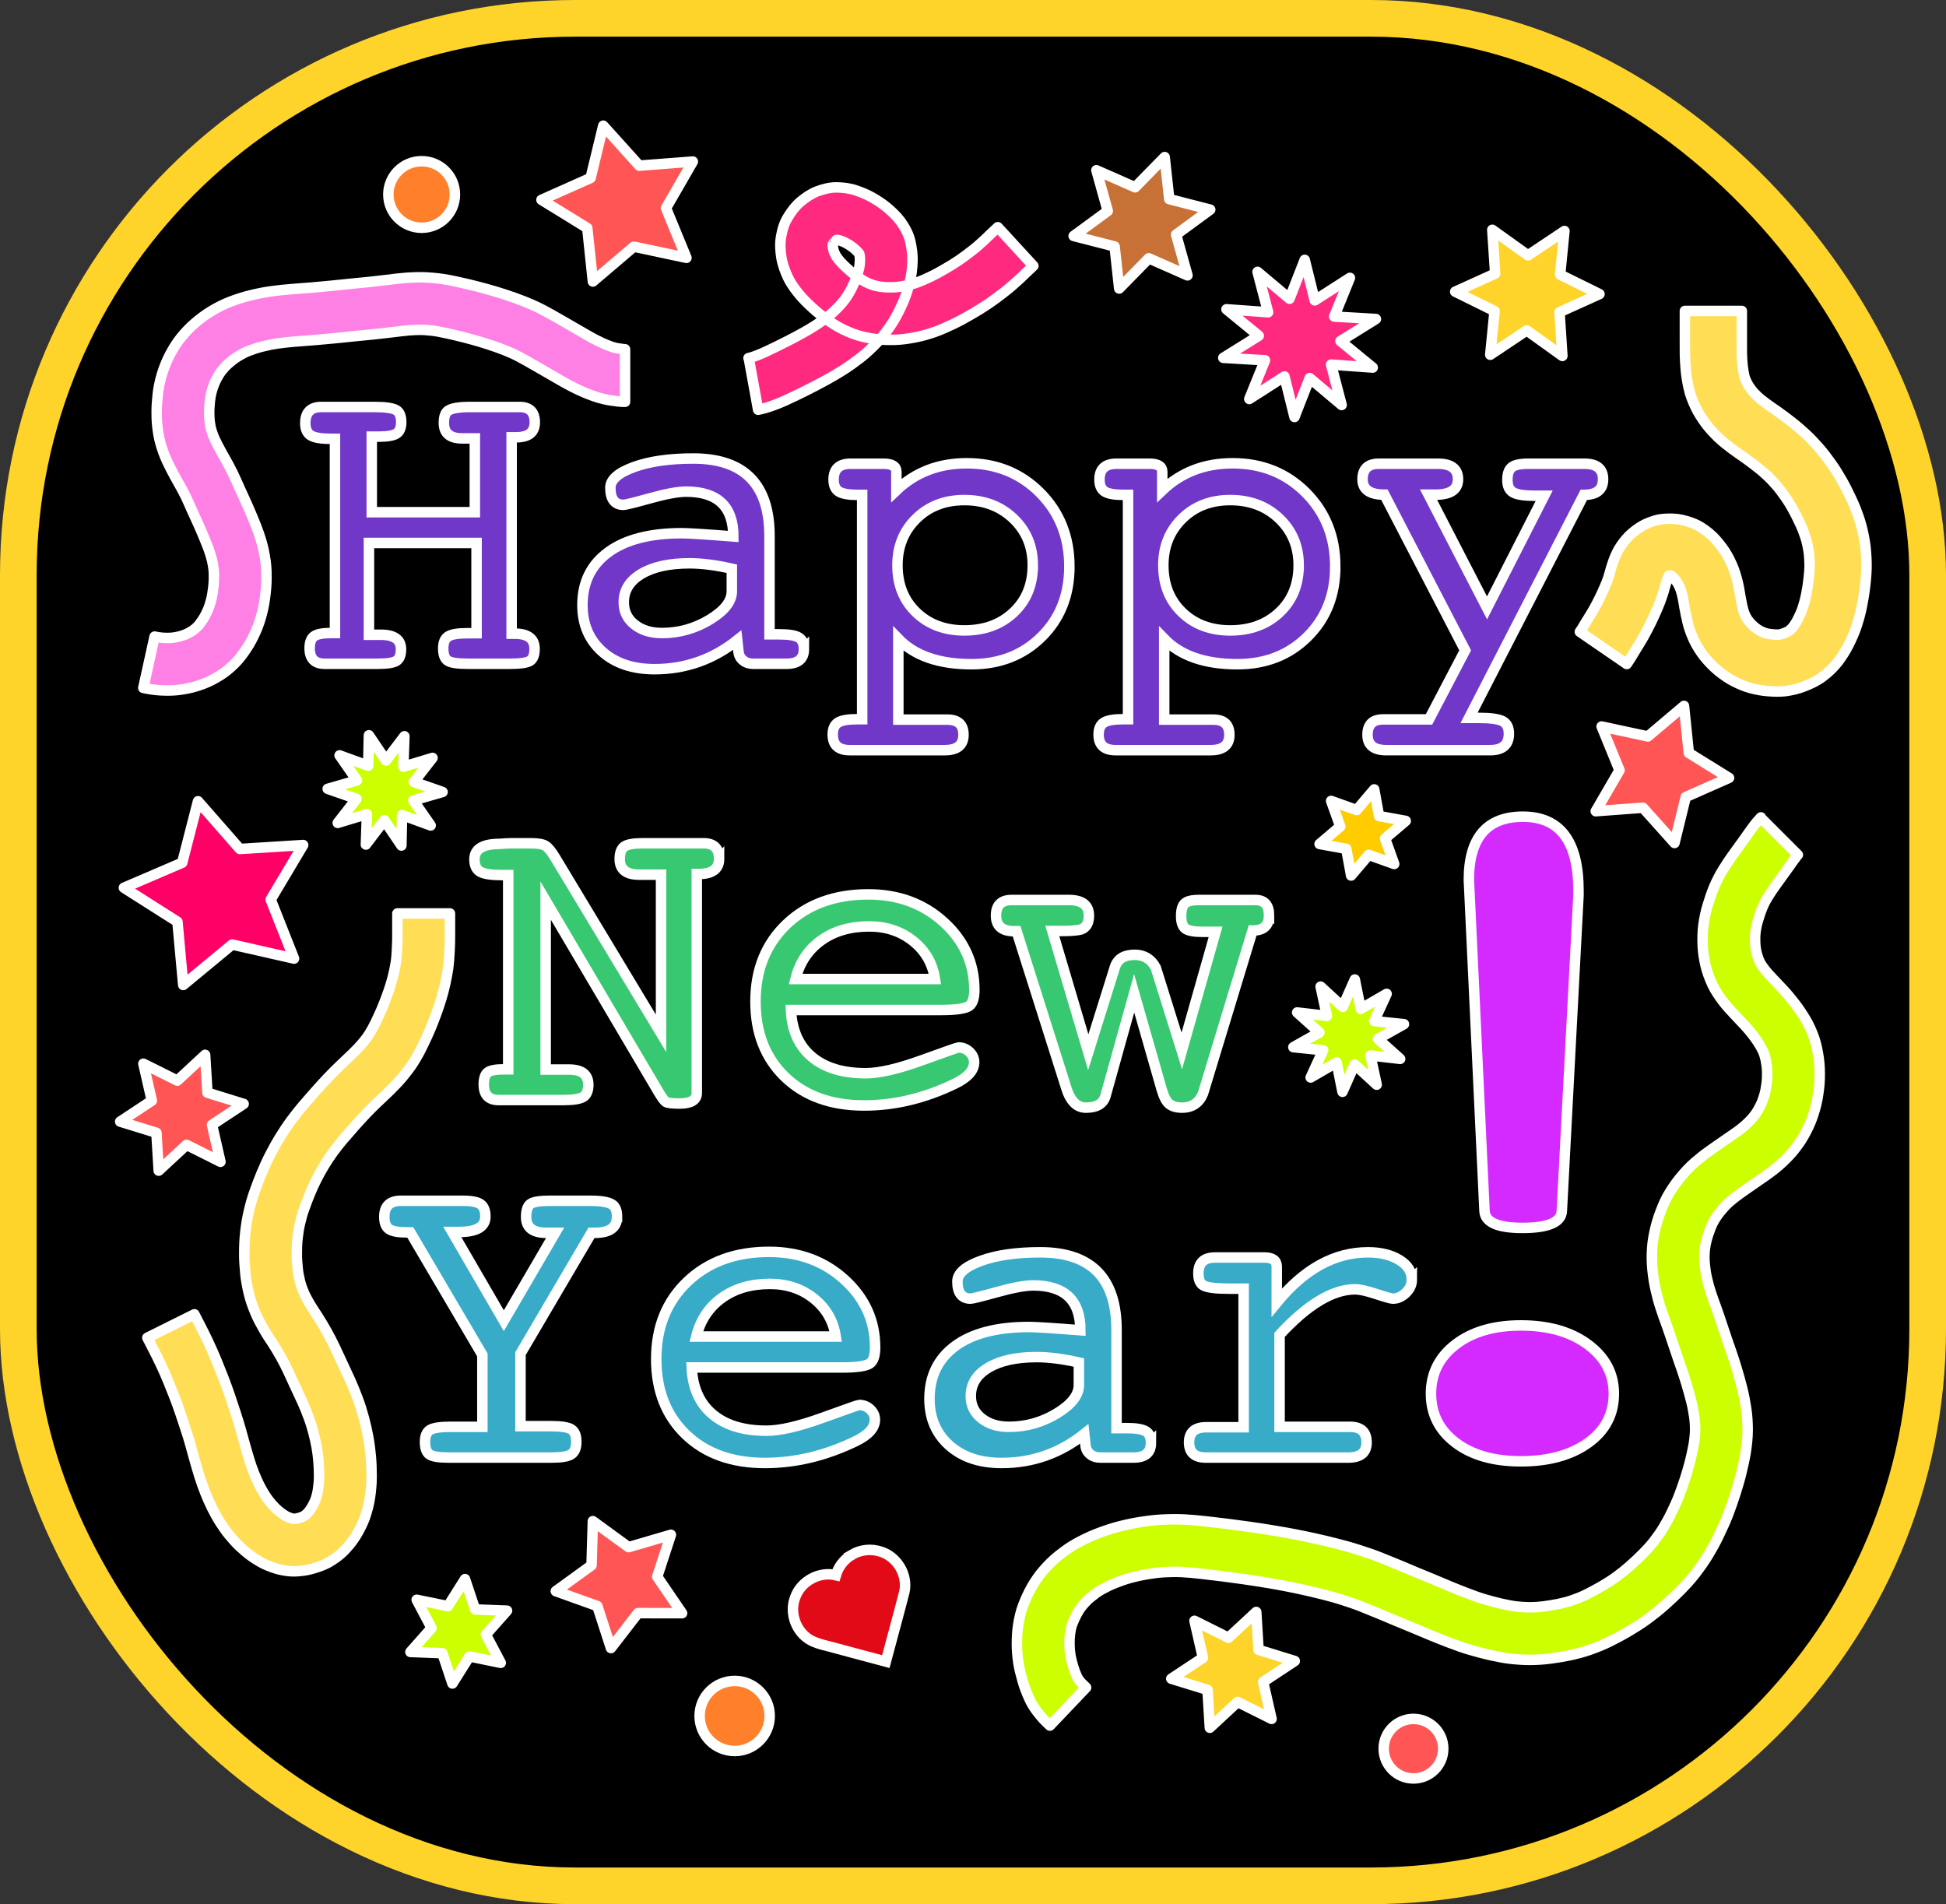
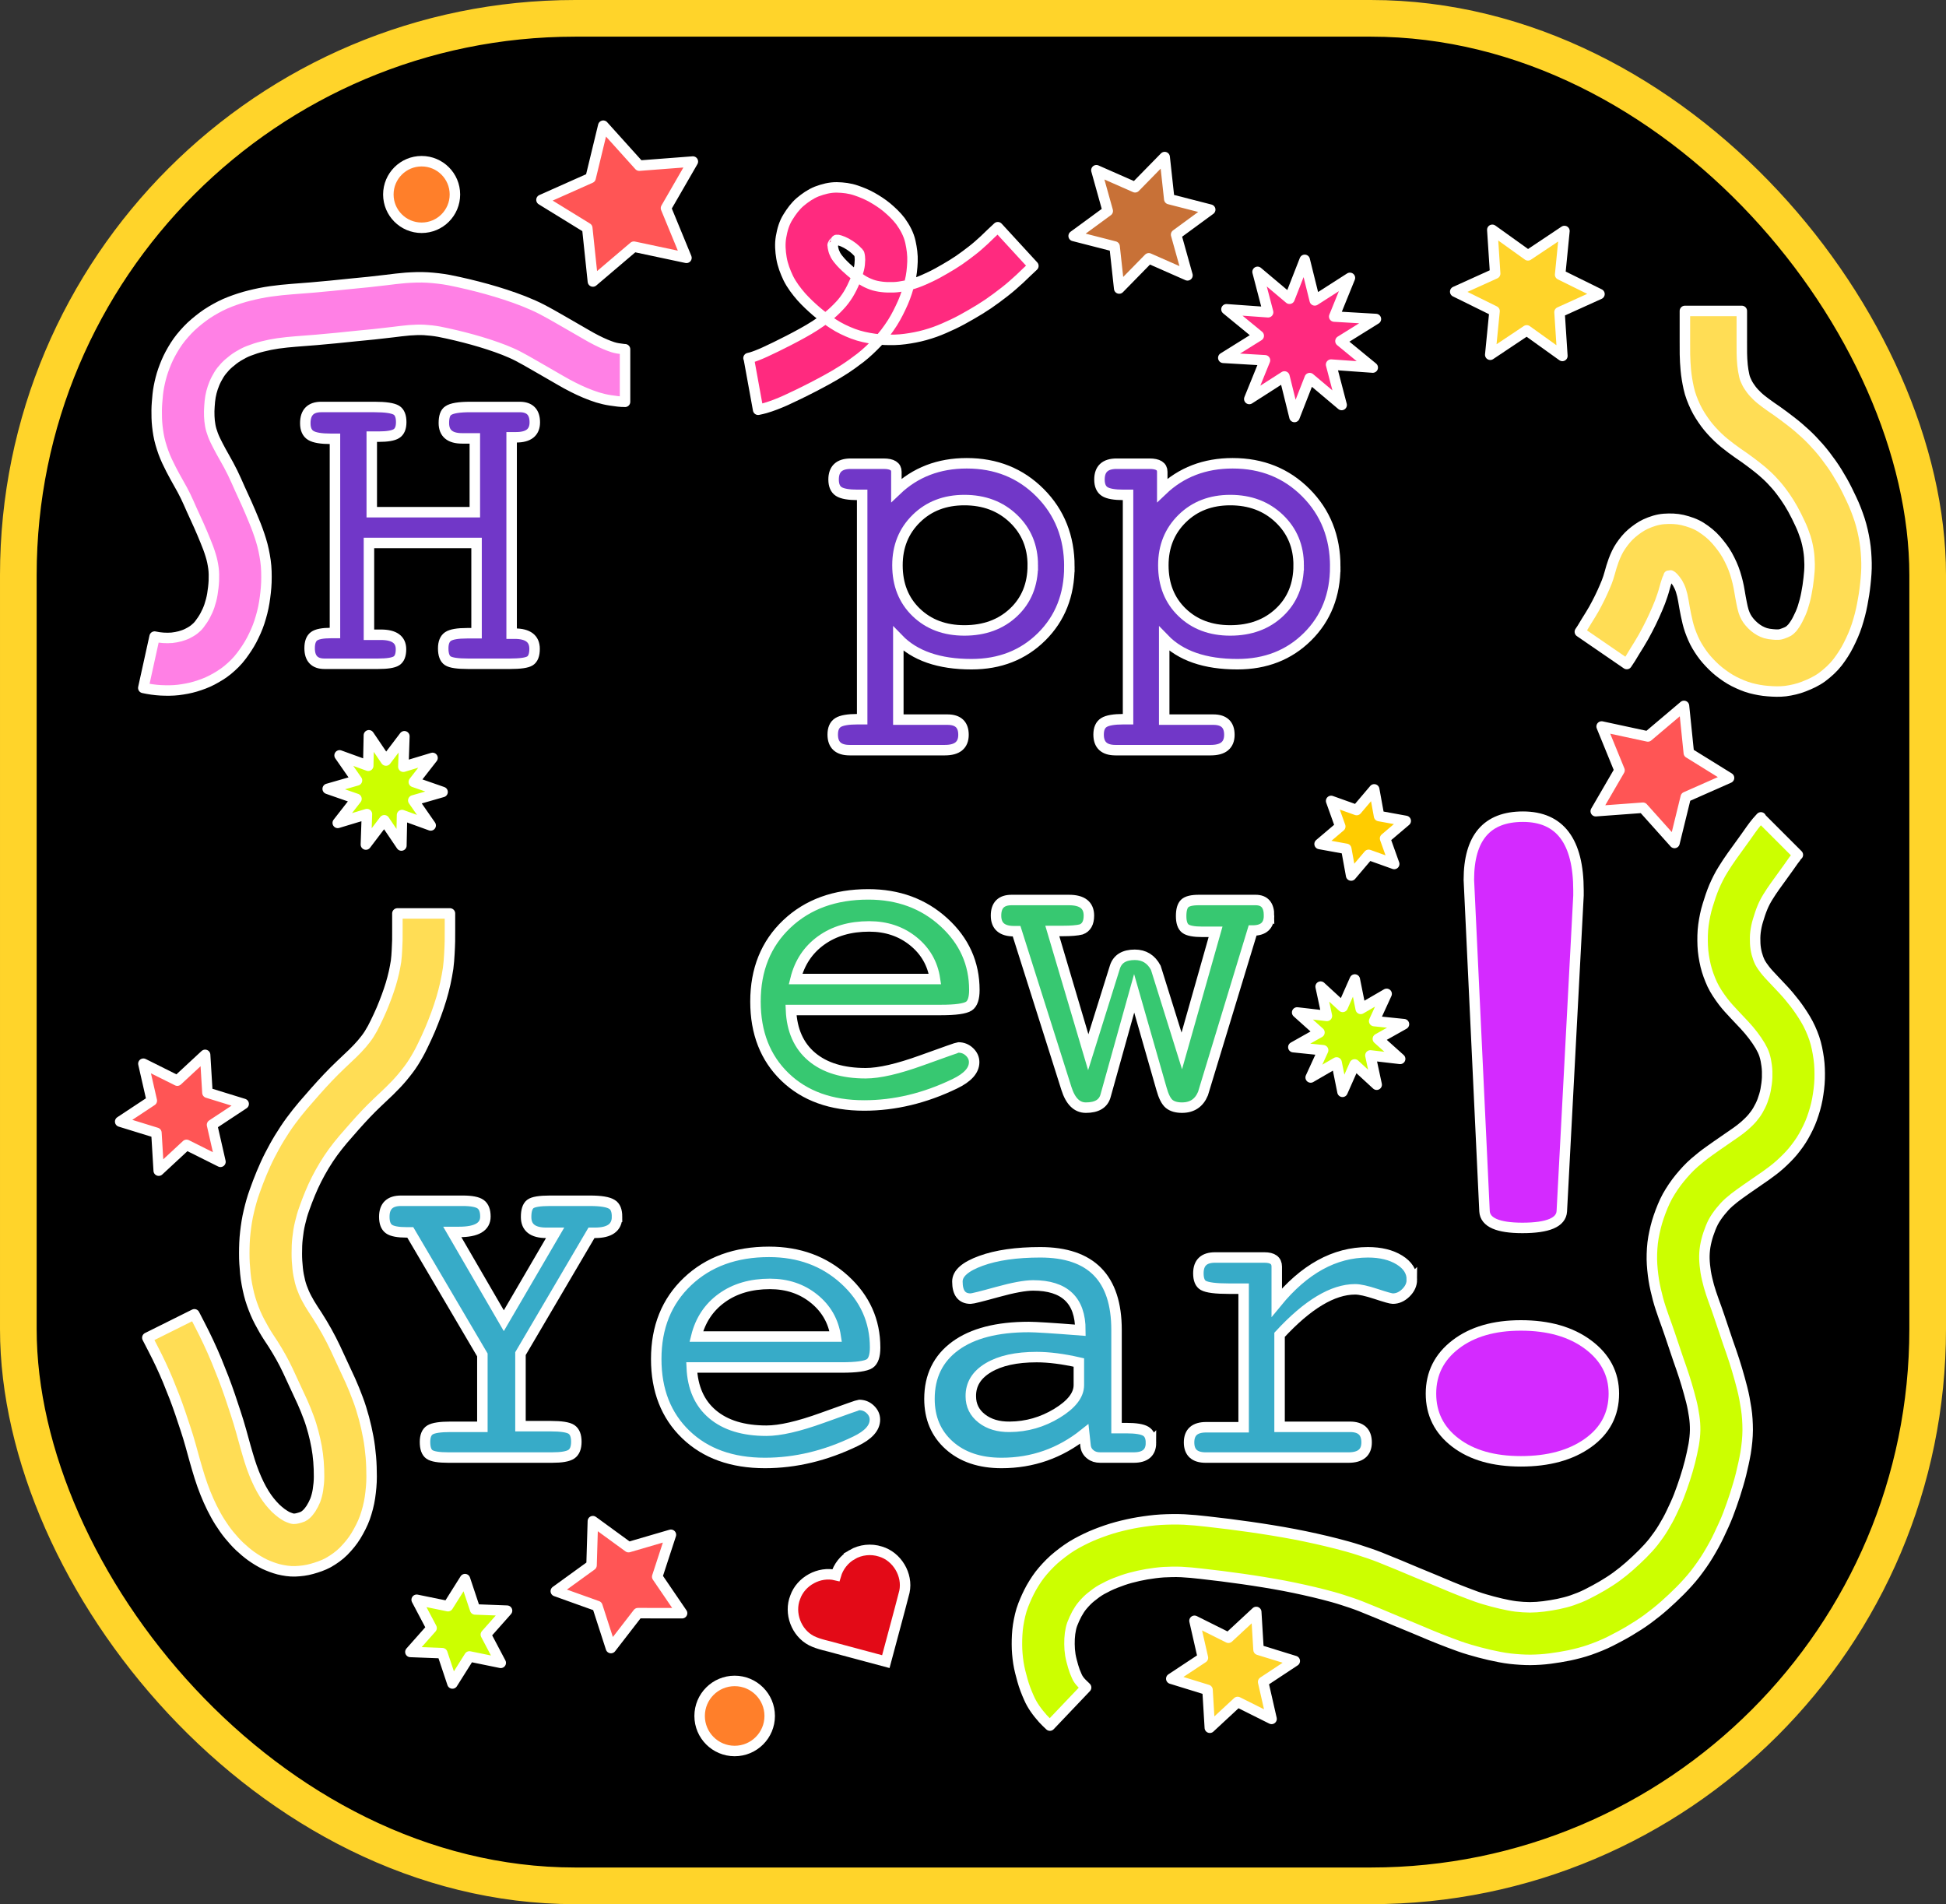
<svg xmlns="http://www.w3.org/2000/svg" xmlns:ns1="http://www.inkscape.org/namespaces/inkscape" xmlns:ns2="http://sodipodi.sourceforge.net/DTD/sodipodi-0.dtd" width="1316.586" height="1288.256" id="svg7348" version="1.1" ns1:version="0.47 r22583" ns2:docname="happy_new_year_01.svg">
  <rect width="100%" height="100%" fill="#333333" stroke="none" />
  <defs id="defs3">
    <ns1:perspective ns2:type="inkscape:persp3d" ns1:vp_x="0 : 526.18109 : 1" ns1:vp_y="0 : 1000 : 0" ns1:vp_z="744.09448 : 526.18109 : 1" ns1:persp3d-origin="372.04724 : 350.78739 : 1" id="perspective7354" />
    <ns1:perspective id="perspective8165" ns1:persp3d-origin="0.5 : 0.33333333 : 1" ns1:vp_z="1 : 0.5 : 1" ns1:vp_y="0 : 1000 : 0" ns1:vp_x="0 : 0.5 : 1" ns2:type="inkscape:persp3d" />
  </defs>
  <ns2:namedview ns1:document-units="mm" id="base" pagecolor="#ffffff" bordercolor="#666666" borderopacity="1.0" ns1:pageopacity="0.0" ns1:pageshadow="2" ns1:zoom="5.0789687" ns1:cx="585.00825" ns1:cy="203.21884" ns1:current-layer="layer1" showgrid="false" ns1:window-width="1280" ns1:window-height="744" ns1:window-x="-4" ns1:window-y="-4" ns1:window-maximized="1" />
  <g ns1:label="Layer 1" ns1:groupmode="layer" id="layer1" transform="translate(286.246,117.947)">
    <rect style="fill:#000000;fill-rule:evenodd;stroke:#ffd42a;stroke-width:24.803;stroke-miterlimit:4;stroke-dasharray:none" id="rect7419" width="1291.783" height="1263.453" x="-273.844" y="-105.545" rx="376.651" ry="376.651" />
    <g id="g7401" style="fill:#7137c8;stroke:#ffffff;stroke-width:7.087;stroke-miterlimit:4;stroke-dasharray:none" transform="translate(298.002,101.619)">
      <path d="m -222.422,66.175 c -1.7e-4,6.738 -4.199,10.108 -12.598,10.107 l -3.076,0 0,132.861 2.051,0 c 8.984,2e-5 13.476,3.418 13.477,10.254 -1.7e-4,4.102 -1.026,6.812 -3.076,8.13 -2.051,1.318 -6.592,1.978 -13.623,1.978 l -28.271,0 c -7.129,0 -11.719,-0.684 -13.77,-2.051 -2.051,-1.367 -3.076,-4.15 -3.076,-8.35 -10e-5,-3.906 1.099,-6.592 3.296,-8.057 2.197,-1.465 6.47,-2.197 12.817,-2.197 l 6.445,0 0,-61.084 -72.803,0 0,62.109 8.057,0 c 9.082,2e-5 13.623,3.272 13.623,9.814 -8e-5,3.906 -1.025,6.519 -3.076,7.837 -2.051,1.318 -6.25,1.978 -12.598,1.978 l -36.035,0 c -6.738,0 -10.107,-3.516 -10.107,-10.547 -2e-5,-3.906 1.001,-6.592 3.003,-8.057 2.002,-1.465 5.786,-2.197 11.353,-2.197 l 2.783,0 0,-131.396 -2.783,0 c -6.543,1.52e-4 -11.06,-0.757 -13.55,-2.271 -2.49,-1.514 -3.735,-4.272 -3.735,-8.276 -10e-6,-7.324 3.613,-10.986 10.84,-10.986 l 36.035,0 c 7.422,1.73e-4 12.353,0.733 14.795,2.197 2.148,1.367 3.223,4.053 3.223,8.057 -8e-5,3.809 -1.074,6.397 -3.223,7.764 -2.149,1.367 -6.152,2.051 -12.012,2.051 l -4.688,0 0,51.123 69.727,0 0,-49.951 -8.643,0 c -8.203,1.53e-4 -12.305,-3.467 -12.305,-10.4 -1.1e-4,-4.297 0.976,-7.08 2.93,-8.35 2.344,-1.66 7.324,-2.49 14.941,-2.49 l 33.398,0 c 6.836,1.73e-4 10.254,3.467 10.254,10.4 z" style="font-size:300px;font-style:normal;font-variant:normal;font-weight:normal;font-stretch:normal;text-align:center;line-height:110%;writing-mode:lr-tb;text-anchor:middle;fill:#7137c8;fill-opacity:1;stroke:#ffffff;stroke-width:7.087;stroke-miterlimit:4;stroke-dasharray:none;font-family:ScreenPlay;-inkscape-font-specification:ScreenPlay" id="path7365" />
-       <path d="m -40.342,219.544 c -1.69e-4,6.641 -3.906,9.961 -11.719,9.961 l -22.559,0 c -2.735,0 -4.932,-0.684 -6.592,-2.051 -1.953,-1.465 -3.076,-3.418 -3.369,-5.859 l -0.879,-8.057 c -16.406,13.086 -35.059,19.629 -55.957,19.629 -14.746,0 -26.563,-3.979 -35.449,-11.938 -8.887,-7.959 -13.33,-18.433 -13.33,-31.421 -2e-5,-15.332 5.835,-27.27 17.505,-35.815 11.67,-8.545 28.247,-12.817 49.731,-12.817 4.492,9e-5 16.113,0.733 34.863,2.197 -1.22e-4,-20.215 -10.645,-30.322 -31.934,-30.322 -5.469,1.1e-4 -13.574,1.489 -24.316,4.468 -10.742,2.979 -16.748,4.468 -18.018,4.468 -5.957,1.1e-4 -8.936,-3.857 -8.936,-11.572 -4e-5,-5.469 5.298,-10.132 15.894,-13.989 10.596,-3.857 23.999,-5.786 40.21,-5.786 34.375,1.39e-4 51.562,17.481 51.562,52.441 l 0,66.504 6.592,0 c 6.445,2e-5 10.84,0.708 13.184,2.124 2.344,1.416 3.515,4.028 3.516,7.837 z m -48.779,-39.111 0,-15.234 c -10.742,-2.441 -20.264,-3.662 -28.564,-3.662 -13.77,6e-5 -24.658,2.393 -32.666,7.178 -8.008,4.785 -11.963,11.231 -11.865,19.336 -4e-5,6.152 2.466,11.157 7.397,15.015 4.932,3.857 11.255,5.737 18.97,5.64 11.426,-0.098 22.07,-3.149 31.934,-9.155 9.863,-6.006 14.795,-12.378 14.795,-19.116 z" style="font-size:300px;font-style:normal;font-variant:normal;font-weight:normal;font-stretch:normal;text-align:center;line-height:110%;writing-mode:lr-tb;text-anchor:middle;fill:#7137c8;fill-opacity:1;stroke:#ffffff;stroke-width:7.087;stroke-miterlimit:4;stroke-dasharray:none;font-family:ScreenPlay;-inkscape-font-specification:ScreenPlay" id="path7367" />
      <path d="m 139.248,163.734 c -1.7e-4,19.238 -6.25,35.059 -18.75,47.461 -12.5,12.402 -28.32,18.604 -47.461,18.604 -21.973,0 -38.477,-5.713 -49.512,-17.139 l 0,54.639 33.252,0 c 7.226,-3e-5 10.84,3.418 10.84,10.254 -9.7e-5,6.934 -4.199,10.4 -12.598,10.4 l -64.453,0 c -7.617,-6e-5 -11.426,-3.516 -11.426,-10.547 -9e-6,-3.906 1.196,-6.616 3.589,-8.13 2.393,-1.514 6.812,-2.271 13.257,-2.271 l 3.076,0 0,-151.758 -2.93,0 c -6.25,1.2e-4 -10.547,-0.757 -12.891,-2.271 -2.344,-1.514 -3.516,-4.224 -3.516,-8.13 -10e-6,-7.129 3.857,-10.693 11.572,-10.693 l 22.266,0 c 5.762,1.35e-4 8.643,1.807 8.643,5.42 l 0,12.598 C 35,99.964 50.869,93.861 69.814,93.861 c 19.824,1.36e-4 36.352,6.641 49.585,19.922 13.232,13.281 19.848,29.932 19.849,49.951 z m -24.756,-0.879 c -1.5e-4,-12.695 -4.37,-23.218 -13.11,-31.567 -8.74,-8.35 -19.8,-12.524 -33.179,-12.524 -13.184,1.1e-4 -24.024,4.175 -32.52,12.524 -8.496,8.35 -12.744,18.872 -12.744,31.567 -5.3e-5,13.086 4.224,23.706 12.671,31.86 8.447,8.154 19.311,12.231 32.593,12.231 13.574,2e-5 24.682,-4.077 33.325,-12.231 8.642,-8.154 12.964,-18.774 12.964,-31.86 z" style="font-size:300px;font-style:normal;font-variant:normal;font-weight:normal;font-stretch:normal;text-align:center;line-height:110%;writing-mode:lr-tb;text-anchor:middle;fill:#7137c8;fill-opacity:1;stroke:#ffffff;stroke-width:7.087;stroke-miterlimit:4;stroke-dasharray:none;font-family:ScreenPlay;-inkscape-font-specification:ScreenPlay" id="path7369" />
      <path d="m 319.131,163.734 c -1.7e-4,19.238 -6.25,35.059 -18.75,47.461 -12.5,12.402 -28.32,18.604 -47.461,18.604 -21.973,0 -38.477,-5.713 -49.512,-17.139 l 0,54.639 33.252,0 c 7.226,-3e-5 10.84,3.418 10.84,10.254 -1e-4,6.934 -4.199,10.4 -12.598,10.4 l -64.453,0 c -7.617,-6e-5 -11.426,-3.516 -11.426,-10.547 -1e-5,-3.906 1.196,-6.616 3.589,-8.13 2.393,-1.514 6.812,-2.271 13.257,-2.271 l 3.076,0 0,-151.758 -2.93,0 c -6.25,1.2e-4 -10.547,-0.757 -12.891,-2.271 -2.344,-1.514 -3.516,-4.224 -3.516,-8.13 0,-7.129 3.857,-10.693 11.572,-10.693 l 22.266,0 c 5.762,1.35e-4 8.643,1.807 8.643,5.42 l 0,12.598 c 12.793,-12.207 28.662,-18.31 47.607,-18.311 19.824,1.36e-4 36.352,6.641 49.585,19.922 13.232,13.281 19.848,29.932 19.849,49.951 z M 294.375,162.855 c -1.4e-4,-12.695 -4.37,-23.218 -13.11,-31.567 -8.74,-8.35 -19.8,-12.524 -33.179,-12.524 -13.184,1.1e-4 -24.024,4.175 -32.52,12.524 -8.496,8.35 -12.744,18.872 -12.744,31.567 -6e-5,13.086 4.224,23.706 12.671,31.86 8.447,8.154 19.311,12.231 32.593,12.231 13.574,2e-5 24.682,-4.077 33.325,-12.231 8.642,-8.154 12.964,-18.774 12.964,-31.86 z" style="font-size:300px;font-style:normal;font-variant:normal;font-weight:normal;font-stretch:normal;text-align:center;line-height:110%;writing-mode:lr-tb;text-anchor:middle;fill:#7137c8;fill-opacity:1;stroke:#ffffff;stroke-width:7.087;stroke-miterlimit:4;stroke-dasharray:none;font-family:ScreenPlay;-inkscape-font-specification:ScreenPlay" id="path7371" />
-       <path d="m 500.332,104.7 c -1.7e-4,7.031 -4.346,10.547 -13.037,10.547 l -77.637,150.879 6.592,0 c 7.91,-4e-5 13.281,0.732 16.113,2.197 2.832,1.465 4.248,4.297 4.248,8.496 -1.1e-4,7.422 -4.199,11.133 -12.598,11.133 l -70.459,0 c -8.398,-6e-5 -12.598,-3.467 -12.598,-10.4 -10e-6,-6.934 3.516,-10.4 10.547,-10.4 l 31.055,0 24.463,-46.729 -54.639,-105.322 c -9.863,1.1e-4 -14.795,-3.467 -14.795,-10.4 -1e-5,-7.031 3.711,-10.547 11.133,-10.547 l 39.844,0 c 9.082,1.35e-4 13.623,3.516 13.623,10.547 -7e-5,6.934 -5.078,10.4 -15.234,10.4 l -4.688,0 39.551,76.611 38.672,-75.879 -6.299,0 c -7.227,1.1e-4 -12.134,-0.757 -14.722,-2.271 -2.588,-1.514 -3.882,-4.321 -3.882,-8.423 -1.1e-4,-4.101 0.976,-6.958 2.93,-8.569 1.953,-1.611 5.762,-2.417 11.426,-2.417 l 37.793,0 c 8.398,1.35e-4 12.597,3.516 12.598,10.547 z" style="font-size:300px;font-style:normal;font-variant:normal;font-weight:normal;font-stretch:normal;text-align:center;line-height:110%;writing-mode:lr-tb;text-anchor:middle;fill:#7137c8;fill-opacity:1;stroke:#ffffff;stroke-width:7.087;stroke-miterlimit:4;stroke-dasharray:none;font-family:ScreenPlay;-inkscape-font-specification:ScreenPlay" id="path7373" />
    </g>
    <g id="g7408" style="fill:#37c871;stroke:#ffffff;stroke-width:7.087;stroke-miterlimit:4;stroke-dasharray:none" transform="translate(241.632,66.797)">
-       <path d="m -41.367,396.321 c -1.7e-4,6.836 -4.639,10.254 -13.916,10.254 l -1.172,0 0,148.096 c -1.55e-4,4.785 -3.858,7.178 -11.572,7.178 -4.981,0 -8.057,-0.342 -9.229,-1.025 -1.172,-0.684 -3.027,-3.223 -5.566,-7.617 l -75.879,-128.613 0,114.258 15.82,0 c 8.691,2e-5 13.037,3.418 13.037,10.254 -8e-5,4.102 -1.148,6.86 -3.442,8.276 -2.295,1.416 -6.909,2.124 -13.843,2.124 l -43.359,0 c -6.738,0 -10.107,-3.516 -10.107,-10.547 -1e-5,-4.004 0.879,-6.714 2.637,-8.13 1.758,-1.416 5.42,-2.124 10.986,-2.124 l 2.93,0 0,-131.396 -3.662,0 c -7.617,1.5e-4 -12.72,-0.757 -15.308,-2.271 -2.588,-1.514 -3.882,-4.321 -3.882,-8.423 -1e-5,-6.64 5.176,-10.107 15.527,-10.4 1.27,1.7e-4 2.978,-0.098 5.127,-0.293 1.855,-0.098 3.125,-0.146 3.809,-0.146 l 14.062,0 c 4.492,1.8e-4 7.666,0.562 9.521,1.685 1.855,1.123 4.102,3.882 6.738,8.276 l 71.484,118.652 0,-107.373 -14.795,0 c -8.789,1.5e-4 -13.184,-3.515 -13.184,-10.547 -1e-4,-4.101 1.001,-6.909 3.003,-8.423 2.002,-1.514 6.177,-2.27 12.524,-2.271 l 41.309,0 c 6.933,1.8e-4 10.4,3.516 10.4,10.547 z" style="font-size:300px;font-style:normal;font-variant:normal;font-weight:normal;font-stretch:normal;text-align:center;line-height:110%;writing-mode:lr-tb;text-anchor:middle;fill:#37c871;fill-opacity:1;stroke:#ffffff;stroke-width:7.087;stroke-miterlimit:4;stroke-dasharray:none;font-family:ScreenPlay;-inkscape-font-specification:ScreenPlay" id="path7375" />
      <path d="m 131.338,485.091 c -1.6e-4,5.566 -1.221,9.18 -3.662,10.84 -2.735,1.758 -9.033,2.637 -18.896,2.637 l -101.514,0 c 0.586,13.672 5.273,24.219 14.062,31.641 8.789,7.422 20.947,11.133 36.475,11.133 9.18,2e-5 21.802,-2.905 37.866,-8.716 16.064,-5.811 24.341,-8.716 24.829,-8.716 2.93,4e-5 5.444,1.001 7.544,3.003 2.099,2.002 3.149,4.321 3.149,6.958 -1.7e-4,5.566 -4.395,10.449 -13.184,14.648 -20.215,9.766 -40.625,14.648 -61.23,14.648 -22.363,0 -40.21,-6.421 -53.54,-19.263 -13.33,-12.842 -19.995,-29.858 -19.995,-51.05 -1.5e-5,-21.582 7.056,-39.062 21.167,-52.441 14.111,-13.379 32.495,-20.068 55.151,-20.068 20.312,1.4e-4 37.353,6.275 51.123,18.823 13.769,12.549 20.654,27.857 20.654,45.923 z m -26.66,-7.471 c -1.563,-10.449 -6.47,-18.994 -14.722,-25.635 -8.252,-6.641 -18.189,-9.961 -29.81,-9.961 -12.891,1.2e-4 -23.731,3.174 -32.52,9.521 -8.789,6.348 -14.551,15.039 -17.285,26.074 z" style="font-size:300px;font-style:normal;font-variant:normal;font-weight:normal;font-stretch:normal;text-align:center;line-height:110%;writing-mode:lr-tb;text-anchor:middle;fill:#37c871;fill-opacity:1;stroke:#ffffff;stroke-width:7.087;stroke-miterlimit:4;stroke-dasharray:none;font-family:ScreenPlay;-inkscape-font-specification:ScreenPlay" id="path7377" />
      <path d="m 330.703,434.7 c -1.8e-4,6.738 -3.711,10.108 -11.133,10.107 l -33.545,110.303 c -2.637,6.348 -7.373,9.521 -14.209,9.521 -3.711,-10e-6 -6.592,-0.83 -8.643,-2.49 -2.051,-1.66 -3.809,-5.127 -5.273,-10.4 l -18.457,-64.453 -19.336,69.287 c -1.465,5.371 -5.908,8.057 -13.33,8.057 -6.055,-10e-6 -10.449,-4.346 -13.184,-13.037 l -33.691,-106.348 -1.758,0 c -8.105,1.1e-4 -12.158,-3.516 -12.158,-10.547 0,-7.031 3.516,-10.547 10.547,-10.547 l 38.818,0 c 8.984,1.4e-4 13.476,3.516 13.477,10.547 -6e-5,4.981 -1.758,8.106 -5.273,9.375 -2.734,0.684 -6.836,1.026 -12.305,1.025 l -7.178,0 24.316,82.031 18.018,-57.568 c 1.758,-5.566 6.25,-8.35 13.477,-8.35 6.348,1e-4 11.084,2.93 14.209,8.789 l 17.578,56.25 22.852,-80.566 -8.789,0 c -5.859,1.2e-4 -9.741,-0.732 -11.646,-2.197 -1.904,-1.465 -2.857,-4.297 -2.856,-8.496 -1.2e-4,-4.101 0.806,-6.933 2.417,-8.496 1.611,-1.562 4.809,-2.344 9.595,-2.344 l 38.379,0 c 6.055,1.4e-4 9.082,3.516 9.082,10.547 z" style="font-size:300px;font-style:normal;font-variant:normal;font-weight:normal;font-stretch:normal;text-align:center;line-height:110%;writing-mode:lr-tb;text-anchor:middle;fill:#37c871;fill-opacity:1;stroke:#ffffff;stroke-width:7.087;stroke-miterlimit:4;stroke-dasharray:none;font-family:ScreenPlay;-inkscape-font-specification:ScreenPlay" id="path7379" />
    </g>
    <g id="g7413" style="fill:#37abc8;stroke:#ffffff;stroke-width:7.087;stroke-miterlimit:4;stroke-dasharray:none" transform="translate(262.966,-21.345)">
      <path d="m -131.748,726.614 c -1.6e-4,7.227 -4.981,10.84 -14.941,10.84 l -2.344,0 -48.047,81.738 0,49.072 20.361,0 c 7.226,2e-5 11.938,0.732 14.136,2.197 2.197,1.465 3.296,4.248 3.296,8.35 -1.4e-4,4.102 -1.123,6.909 -3.369,8.423 -2.246,1.514 -6.592,2.271 -13.037,2.271 l -70.312,0 c -6.445,0 -10.669,-0.708 -12.671,-2.124 -2.002,-1.416 -3.003,-4.224 -3.003,-8.423 -4e-5,-4.004 1.123,-6.714 3.369,-8.13 2.246,-1.416 6.934,-2.124 14.062,-2.124 l 21.387,0 0,-48.633 -48.779,-82.91 -2.49,0 c -5.859,1.5e-4 -9.839,-0.757 -11.938,-2.271 -2.1,-1.514 -3.149,-4.272 -3.149,-8.276 -10e-6,-7.226 3.76,-10.84 11.279,-10.84 l 41.748,0 c 5.957,1.7e-4 10.01,0.781 12.158,2.344 2.148,1.563 3.223,4.346 3.223,8.35 -8e-5,6.934 -5.908,10.401 -17.725,10.4 l -4.688,0 34.863,60.059 34.717,-59.473 -6.006,0 c -9.082,1.5e-4 -13.623,-3.564 -13.623,-10.693 -1.1e-4,-4.394 0.952,-7.324 2.856,-8.789 1.904,-1.465 6.323,-2.197 13.257,-2.197 l 27.1,0 c 7.422,1.7e-4 12.402,0.83 14.941,2.49 2.246,1.367 3.369,4.151 3.369,8.35 z" style="font-size:300px;font-style:normal;font-variant:normal;font-weight:normal;font-stretch:normal;text-align:center;line-height:110%;writing-mode:lr-tb;text-anchor:middle;fill:#37abc8;fill-opacity:1;stroke:#ffffff;stroke-width:7.087;stroke-miterlimit:4;stroke-dasharray:none;font-family:ScreenPlay;-inkscape-font-specification:ScreenPlay" id="path7381" />
      <path d="m 42.861,815.091 c -1.63e-4,5.566 -1.221,9.18 -3.662,10.84 -2.735,1.758 -9.033,2.637 -18.896,2.637 l -101.514,0 c 0.586,13.672 5.273,24.219 14.062,31.641 8.789,7.422 20.947,11.133 36.475,11.133 9.18,2e-5 21.802,-2.905 37.866,-8.716 16.064,-5.811 24.341,-8.716 24.829,-8.716 2.93,3e-5 5.444,1.001 7.544,3.003 2.099,2.002 3.149,4.321 3.149,6.958 -1.63e-4,5.566 -4.395,10.449 -13.184,14.648 -20.215,9.766 -40.625,14.648 -61.23,14.648 -22.363,0 -40.21,-6.421 -53.54,-19.263 -13.33,-12.842 -19.995,-29.858 -19.995,-51.05 -1e-5,-21.582 7.056,-39.062 21.167,-52.441 14.111,-13.379 32.495,-20.068 55.151,-20.068 20.312,1.4e-4 37.353,6.275 51.123,18.823 13.769,12.549 20.654,27.857 20.654,45.923 z M 16.201,807.62 C 14.639,797.171 9.731,788.626 1.479,781.986 -6.773,775.345 -16.709,772.025 -28.33,772.025 c -12.891,1.2e-4 -23.731,3.174 -32.52,9.521 -8.789,6.348 -14.551,15.039 -17.285,26.074 z" style="font-size:300px;font-style:normal;font-variant:normal;font-weight:normal;font-stretch:normal;text-align:center;line-height:110%;writing-mode:lr-tb;text-anchor:middle;fill:#37abc8;fill-opacity:1;stroke:#ffffff;stroke-width:7.087;stroke-miterlimit:4;stroke-dasharray:none;font-family:ScreenPlay;-inkscape-font-specification:ScreenPlay" id="path7383" />
      <path d="m 229.482,879.544 c -1.7e-4,6.641 -3.906,9.961 -11.719,9.961 l -22.559,0 c -2.735,0 -4.932,-0.684 -6.592,-2.051 -1.953,-1.465 -3.076,-3.418 -3.369,-5.859 l -0.879,-8.057 c -16.406,13.086 -35.059,19.629 -55.957,19.629 -14.746,0 -26.563,-3.979 -35.449,-11.938 -8.887,-7.959 -13.33,-18.433 -13.33,-31.421 -1.9e-5,-15.332 5.835,-27.27 17.505,-35.815 11.67,-8.545 28.247,-12.817 49.731,-12.817 4.492,9e-5 16.113,0.733 34.863,2.197 -1.3e-4,-20.215 -10.645,-30.322 -31.934,-30.322 -5.469,1.2e-4 -13.574,1.489 -24.316,4.468 -10.742,2.979 -16.748,4.468 -18.018,4.468 -5.957,1.1e-4 -8.936,-3.857 -8.936,-11.572 -3.9e-5,-5.469 5.298,-10.132 15.894,-13.989 10.596,-3.857 23.999,-5.786 40.21,-5.786 34.375,1.4e-4 51.562,17.481 51.562,52.441 l 0,66.504 6.592,0 c 6.445,2e-5 10.84,0.708 13.184,2.124 2.344,1.416 3.515,4.028 3.516,7.837 z m -48.779,-39.111 0,-15.234 c -10.742,-2.441 -20.264,-3.662 -28.564,-3.662 -13.77,7e-5 -24.658,2.393 -32.666,7.178 -8.008,4.785 -11.963,11.231 -11.865,19.336 -5e-5,6.152 2.466,11.157 7.397,15.015 4.932,3.857 11.255,5.737 18.97,5.64 11.426,-0.098 22.07,-3.149 31.934,-9.155 9.863,-6.006 14.795,-12.378 14.795,-19.116 z" style="font-size:300px;font-style:normal;font-variant:normal;font-weight:normal;font-stretch:normal;text-align:center;line-height:110%;writing-mode:lr-tb;text-anchor:middle;fill:#37abc8;fill-opacity:1;stroke:#ffffff;stroke-width:7.087;stroke-miterlimit:4;stroke-dasharray:none;font-family:ScreenPlay;-inkscape-font-specification:ScreenPlay" id="path7385" />
      <path d="m 405.996,769.095 c -1.6e-4,3.32 -1.343,6.299 -4.028,8.936 -2.686,2.637 -5.64,3.955 -8.862,3.955 -1.172,1.1e-4 -4.932,-1.05 -11.279,-3.149 -6.348,-2.099 -11.084,-3.149 -14.209,-3.149 -15.137,1.1e-4 -32.178,10.254 -51.123,30.762 l 0,62.256 47.607,0 c 7.519,2e-5 11.279,3.516 11.279,10.547 -1.4e-4,6.836 -4.102,10.254 -12.305,10.254 l -96.533,0 c -7.52,0 -11.279,-3.418 -11.279,-10.254 -1e-5,-6.836 3.857,-10.254 11.572,-10.254 l 25.342,0 0,-93.75 -9.961,0 c -8.887,1.1e-4 -14.648,-0.732 -17.285,-2.197 -2.246,-1.269 -3.369,-4.004 -3.369,-8.203 -2e-5,-7.129 3.76,-10.693 11.279,-10.693 l 33.398,0 c 5.566,1.3e-4 8.35,2.051 8.35,6.152 l 0,24.316 c 18.555,-22.656 39.111,-33.984 61.67,-33.984 8.594,1.4e-4 15.698,1.734 21.313,5.2 5.615,3.467 8.423,7.886 8.423,13.257 z" style="font-size:300px;font-style:normal;font-variant:normal;font-weight:normal;font-stretch:normal;text-align:center;line-height:110%;writing-mode:lr-tb;text-anchor:middle;fill:#37abc8;fill-opacity:1;stroke:#ffffff;stroke-width:7.087;stroke-miterlimit:4;stroke-dasharray:none;font-family:ScreenPlay;-inkscape-font-specification:ScreenPlay" id="path7387" />
    </g>
    <g style="font-size:700px;font-style:normal;font-variant:normal;font-weight:normal;font-stretch:normal;fill:#d42aff;fill-opacity:1;stroke:#ffffff;stroke-width:7.087;stroke-miterlimit:4;font-family:Times New Roman;-inkscape-font-specification:Times New Roman" id="text7931">
      <path d="M 781.696,487.897 770.416,701.52 c -0.456,7.52 -9.343,11.279 -26.66,11.279 -16.634,1.5e-4 -25.179,-3.76 -25.635,-11.279 L 707.526,477.301 c -1.7e-4,-28.483 12.191,-42.724 36.572,-42.725 25.065,4.3e-4 37.597,16.635 37.598,49.902 z m 23.926,337.012 c -2.7e-4,13.9 -5.811,25.008 -17.432,33.325 -11.621,8.317 -26.774,12.476 -45.459,12.476 -18.457,-10e-6 -33.211,-4.215 -44.263,-12.646 -11.052,-8.431 -16.577,-19.482 -16.577,-33.154 -1.5e-4,-13.672 5.583,-24.78 16.748,-33.325 11.165,-8.545 25.862,-12.817 44.092,-12.817 18.685,9e-5 33.838,4.33 45.459,12.988 11.621,8.659 17.431,19.71 17.432,33.154 z" style="fill:#d42aff;stroke:#ffffff;font-family:ScreenPlay;-inkscape-font-specification:ScreenPlay" id="path8205" />
    </g>
-     <path ns2:type="star" style="fill:#ff0066;fill-opacity:1;stroke:#ffffff;stroke-width:7.087;stroke-linecap:butt;stroke-linejoin:round;stroke-miterlimit:4;stroke-opacity:1;stroke-dasharray:none;stroke-dashoffset:0" id="path7958" ns2:sides="5" ns2:cx="-132.74548" ns2:cy="488.19388" ns2:r1="65.563545" ns2:r2="34.093044" ns2:arg1="0.70862627" ns2:arg2="1.3369448" ns1:flatsided="false" ns1:rounded="0" ns1:randomized="0" d="m -82.966,530.862 -41.879,-9.503 -33.097,27.363 -3.903,-42.766 -36.252,-23.022 39.467,-16.928 10.693,-41.592 28.295,32.304 42.86,-2.683 -21.979,36.893 15.796,39.933 z" transform="translate(-4.342,-0.277)" />
    <path ns2:type="star" style="fill:#ff5555;fill-opacity:1;stroke:#ffffff;stroke-width:7.087;stroke-linecap:butt;stroke-linejoin:round;stroke-miterlimit:4;stroke-opacity:1;stroke-dasharray:none;stroke-dashoffset:0" id="path7960" ns2:sides="5" ns2:cx="128.00456" ns2:cy="35.436977" ns2:r1="55.541538" ns2:r2="28.881598" ns2:arg1="0.69473828" ns2:arg2="1.3230568" ns1:flatsided="false" ns1:rounded="0" ns1:randomized="0" d="M 170.673,70.994 135.087,63.437 107.373,87.005 103.564,50.825 72.585,31.751 105.817,16.947 l 8.568,-35.356 24.348,27.031 36.273,-2.777 -18.184,31.509 13.85,33.64 z" transform="translate(7.51,-14.5)" />
    <path ns2:type="star" style="fill:#ff5555;fill-opacity:1;stroke:#ffffff;stroke-width:7.087;stroke-linecap:butt;stroke-linejoin:round;stroke-miterlimit:4;stroke-opacity:1;stroke-dasharray:none;stroke-dashoffset:0" id="path7962" ns2:sides="5" ns2:cx="248.89778" ns2:cy="1000.2122" ns2:r1="45.596615" ns2:r2="23.710239" ns2:arg1="0.48689923" ns2:arg2="1.1152178" ns1:flatsided="false" ns1:rounded="0" ns1:randomized="0" d="m 289.196,1021.546 -29.866,-0.042 -18.269,23.626 -9.189,-28.417 -28.115,-10.074 24.187,-17.521 0.893,-29.852 24.137,17.589 28.667,-8.375 -9.269,28.391 16.824,24.676 z" transform="translate(-113.968,-48.081)" />
    <path ns2:type="star" style="fill:#ff5555;fill-opacity:1;stroke:#ffffff;stroke-width:7.087;stroke-linecap:butt;stroke-linejoin:round;stroke-miterlimit:4;stroke-opacity:1;stroke-dasharray:none;stroke-dashoffset:0" id="path7964" ns2:sides="5" ns2:cx="839.14105" ns2:cy="405.22797" ns2:r1="48.868183" ns2:r2="25.411455" ns2:arg1="1.3258177" ns2:arg2="1.9541362" ns1:flatsided="false" ns1:rounded="0" ns1:randomized="0" d="m 850.993,452.637 -21.357,-23.842 -31.922,2.355 16.076,-27.679 -12.104,-29.632 31.292,6.735 24.441,-20.669 3.264,31.842 27.21,16.858 -29.275,12.944 -7.624,31.087 z" transform="translate(-4.342,-0.277)" />
    <path ns2:type="star" style="fill:#ff5555;fill-opacity:1;stroke:#ffffff;stroke-width:7.087;stroke-linecap:butt;stroke-linejoin:round;stroke-miterlimit:4;stroke-opacity:1;stroke-dasharray:none;stroke-dashoffset:0" id="path7966" ns2:sides="6" ns2:cx="-146.96822" ns2:cy="729.98029" ns2:r1="42.204754" ns2:r2="21.94647" ns2:arg1="0.90482709" ns2:arg2="1.4284259" ns1:flatsided="false" ns1:rounded="0" ns1:randomized="0" d="m -120.893,763.167 -22.961,-11.462 -18.817,17.45 -1.554,-25.616 -24.521,-7.571 21.407,-14.154 -5.704,-25.021 22.961,11.462 18.817,-17.45 1.554,25.616 24.521,7.571 -21.407,14.154 5.704,25.021 z" transform="translate(-16.195,-95.096)" />
    <path ns2:type="star" style="fill:#c87137;fill-opacity:1;stroke:#ffffff;stroke-width:7.087;stroke-linecap:butt;stroke-linejoin:round;stroke-miterlimit:4;stroke-opacity:1;stroke-dasharray:none;stroke-dashoffset:0" id="path7968" ns2:sides="6" ns2:cx="455.12735" ns2:cy="68.623352" ns2:r1="47.052189" ns2:r2="24.467138" ns2:arg1="0.85670563" ns2:arg2="1.3803044" ns1:flatsided="false" ns1:rounded="0" ns1:randomized="0" d="m 485.943,104.18 -26.183,-11.532 -20.018,20.441 -3.104,-28.442 -27.712,-7.115 23.079,-16.909 -7.694,-27.557 26.183,11.532 20.018,-20.441 3.104,28.442 27.712,7.115 -23.079,16.909 7.694,27.557 z" transform="translate(31.214,-35.834)" />
    <path ns2:type="star" style="fill:#ffd42a;fill-opacity:1;stroke:#ffffff;stroke-width:7.087;stroke-linecap:butt;stroke-linejoin:round;stroke-miterlimit:4;stroke-opacity:1;stroke-dasharray:none;stroke-dashoffset:0" id="path7970" ns2:sides="6" ns2:cx="753.80469" ns2:cy="113.66199" ns2:r1="48.810658" ns2:r2="25.38154" ns2:arg1="1.0636978" ns2:arg2="1.5872966" ns1:flatsided="false" ns1:rounded="0" ns1:randomized="0" d="m 777.509,156.33 -24.123,-17.29 -24.681,16.485 2.912,-29.536 -26.617,-13.132 27.035,-12.246 -1.936,-29.616 24.123,17.29 24.681,-16.485 -2.912,29.536 26.617,13.132 -27.035,12.246 1.936,29.616 z" transform="translate(-6.713,-33.464)" />
    <path ns2:type="star" style="fill:#ffd42a;fill-opacity:1;stroke:#ffffff;stroke-width:7.087;stroke-linecap:butt;stroke-linejoin:round;stroke-miterlimit:4;stroke-opacity:1;stroke-dasharray:none;stroke-dashoffset:0" id="path7972" ns2:sides="6" ns2:cx="552.31604" ns2:cy="1012.0644" ns2:r1="42.204754" ns2:r2="21.94647" ns2:arg1="0.90482709" ns2:arg2="1.4284259" ns1:flatsided="false" ns1:rounded="0" ns1:randomized="0" d="m 578.391,1045.251 -22.961,-11.462 -18.817,17.45 -1.554,-25.616 -24.521,-7.571 21.407,-14.154 -5.704,-25.021 22.961,11.462 18.817,-17.45 1.554,25.616 24.521,7.571 -21.407,14.154 5.704,25.021 z" transform="translate(-4.342,-0.277)" />
    <path ns2:type="star" style="fill:#ccff00;fill-opacity:1;stroke:#ffffff;stroke-width:7.087;stroke-linecap:butt;stroke-linejoin:round;stroke-miterlimit:4;stroke-opacity:1;stroke-dasharray:none;stroke-dashoffset:0" id="path7974" ns2:sides="6" ns2:cx="28.445459" ns2:cy="985.98944" ns2:r1="35.556824" ns2:r2="18.48955" ns2:arg1="0.64350111" ns2:arg2="1.1670999" ns1:flatsided="false" ns1:rounded="0" ns1:randomized="0" d="M 56.891,1007.323 35.709,1002.993 24.192,1021.291 17.352,1000.781 -4.253,999.957 10.089,983.778 4.0721391e-7,964.655 21.182,968.986 32.699,950.688 l 6.841,20.51 21.605,0.824 -14.342,16.179 10.089,19.122 z" transform="translate(-4.342,-0.277)" />
    <path ns2:type="star" style="fill:#ccff00;fill-opacity:1;stroke:#ffffff;stroke-width:7.087;stroke-linecap:butt;stroke-linejoin:round;stroke-miterlimit:4;stroke-opacity:1;stroke-dasharray:none;stroke-dashoffset:0" id="path7976" ns2:sides="10" ns2:cx="630.54102" ns2:cy="583.01208" ns2:r1="38.222439" ns2:r2="19.875668" ns2:arg1="1.0516502" ns2:arg2="1.3658095" ns1:flatsided="false" ns1:rounded="0" ns1:randomized="0" d="m 649.505,616.198 -14.918,-13.727 -8.21,18.535 -4,-19.874 -17.537,10.169 8.445,-18.43 -20.165,-2.081 17.665,-9.946 -15.091,-13.536 20.137,2.337 -4.253,-19.821 14.918,13.727 8.21,-18.535 4,19.874 17.537,-10.169 -8.445,18.43 20.165,2.081 -17.665,9.946 15.091,13.536 -20.137,-2.337 4.253,19.821 z" transform="translate(-4.342,-0.277)" />
    <path ns2:type="star" style="fill:#ccff00;fill-opacity:1;stroke:#ffffff;stroke-width:7.087;stroke-linecap:butt;stroke-linejoin:round;stroke-miterlimit:4;stroke-opacity:1;stroke-dasharray:none;stroke-dashoffset:0" id="path7978" ns2:sides="10" ns2:cx="-23.70455" ns2:cy="402.85751" ns2:r1="38.878353" ns2:r2="20.216743" ns2:arg1="0.65569563" ns2:arg2="0.96985489" ns1:flatsided="false" ns1:rounded="0" ns1:randomized="0" d="m 7.111,426.562 -19.385,-7.03 -0.434,20.616 -11.551,-17.081 -12.468,16.424 0.695,-20.609 -19.741,5.958 12.676,-16.264 -19.473,-6.783 19.815,-5.707 -11.767,-16.933 19.385,7.03 0.434,-20.616 11.551,17.081 12.468,-16.424 -0.695,20.609 19.741,-5.958 -12.676,16.264 19.473,6.783 -19.815,5.707 11.767,16.933 z" transform="translate(-1.972,13.945)" />
    <path ns2:type="star" style="fill:#ff2a7f;fill-opacity:1;stroke:#ffffff;stroke-width:7.087;stroke-linecap:butt;stroke-linejoin:round;stroke-miterlimit:4;stroke-opacity:1;stroke-dasharray:none;stroke-dashoffset:0" id="path7980" ns2:sides="10" ns2:cx="604.466" ns2:cy="56.771072" ns2:r1="53.269352" ns2:r2="27.700062" ns2:arg1="1.0074801" ns2:arg2="1.3216393" ns1:flatsided="false" ns1:rounded="0" ns1:randomized="0" d="m 632.911,101.81 -21.615,-18.194 -10.291,26.312 -6.793,-27.424 -23.791,15.238 10.624,-26.179 -28.204,-1.656 23.983,-14.935 -21.844,-17.918 28.181,2.014 -7.141,-27.336 21.615,18.194 10.291,-26.312 6.793,27.424 23.791,-15.238 -10.624,26.179 28.204,1.656 -23.983,14.935 21.844,17.918 -28.181,-2.014 7.141,27.336 z" transform="translate(-11.454,54.243)" />
    <path style="fill:#ff2a7f;fill-opacity:1;stroke:#ffffff;stroke-width:7.087;stroke-linecap:butt;stroke-linejoin:round;stroke-miterlimit:4;stroke-opacity:1;stroke-dasharray:none;stroke-dashoffset:0" id="path7992" d="m 220.318,124.288 c -0.688,0.145 1.229,-0.288 1.645,-0.413 1.284,-0.397 2.557,-0.829 3.809,-1.319 1.861,-0.702 3.679,-1.51 5.493,-2.323 2.486,-1.153 4.96,-2.331 7.428,-3.521 2.894,-1.42 5.787,-2.843 8.646,-4.333 3.095,-1.579 6.15,-3.232 9.198,-4.899 2.991,-1.637 5.929,-3.371 8.797,-5.215 3.025,-1.953 5.958,-4.039 8.8,-6.25 2.726,-2.151 5.211,-4.57 7.593,-7.09 2.268,-2.344 4.187,-4.978 5.921,-7.732 1.733,-2.838 3.186,-5.83 4.517,-8.874 1.142,-2.68 1.979,-5.473 2.676,-8.297 0.51,-2.039 0.682,-4.137 0.735,-6.231 -0.004,-1.373 -0.131,-2.775 -0.521,-4.097 -0.215,-0.774 -0.155,-0.422 -0.585,-0.764 -1.08,-1.236 -2.315,-2.32 -3.58,-3.36 -1.461,-1.112 -2.99,-2.139 -4.61,-3.005 -1.426,-0.758 -2.903,-1.41 -4.446,-1.886 -0.694,-0.284 -1.399,-0.364 -2.108,-0.291 -0.491,0.179 0.266,-0.066 -0.358,0.302 0.01,0.054 -0.755,0.668 -0.966,0.872 -0.446,0.489 -0.757,1.106 -1.086,1.685 -0.664,1.789 0.259,-1.229 -0.071,0.951 -0.123,0.737 0.078,1.481 0.252,2.268 0.268,1.531 0.905,2.939 1.597,4.316 1,1.692 2.236,3.21 3.551,4.663 2.095,2.27 4.357,4.378 6.708,6.378 2.396,2.046 4.962,3.869 7.597,5.59 2.057,1.342 4.284,2.363 6.583,3.209 2.202,0.788 4.488,1.231 6.802,1.513 2.637,0.33 5.299,0.37 7.952,0.285 2.625,-0.078 5.208,-0.526 7.779,-1.022 2.781,-0.558 5.533,-1.261 8.191,-2.254 3.11,-1.13 6.122,-2.503 9.11,-3.918 3.266,-1.555 6.421,-3.327 9.546,-5.144 3.288,-1.852 6.488,-3.85 9.621,-5.952 3.036,-2.104 6.002,-4.308 8.912,-6.581 2.857,-2.205 5.553,-4.606 8.202,-7.054 3.039,-2.933 6.079,-5.864 9.187,-8.723 0,0 24.06,26.181 24.06,26.181 l 0,0 c -3.097,2.843 -6.103,5.781 -9.144,8.683 -3.375,3.107 -6.812,6.151 -10.445,8.956 -3.593,2.796 -7.245,5.519 -11.002,8.092 -3.766,2.514 -7.599,4.925 -11.544,7.151 -3.996,2.315 -8.032,4.565 -12.208,6.542 -4.024,1.897 -8.087,3.722 -12.276,5.231 -4.415,1.558 -8.917,2.843 -13.523,3.713 -4.465,0.85 -8.965,1.523 -13.518,1.644 -4.53,0.108 -9.07,0.015 -13.569,-0.58 -5.032,-0.691 -10.009,-1.735 -14.777,-3.528 -4.688,-1.811 -9.246,-3.938 -13.451,-6.715 -3.898,-2.567 -7.692,-5.287 -11.239,-8.329 -3.585,-3.091 -7.055,-6.319 -10.222,-9.843 -3.428,-3.93 -6.602,-8.088 -8.933,-12.779 -2.043,-4.321 -3.755,-8.795 -4.565,-13.528 -0.792,-4.748 -1.139,-9.562 -0.307,-14.339 0.822,-4.745 2.111,-9.395 4.728,-13.499 2.279,-3.698 4.849,-7.222 8.154,-10.083 3.41,-2.872 7.067,-5.426 11.224,-7.113 4.366,-1.645 8.884,-2.842 13.592,-2.797 4.461,0.092 8.895,0.61 13.132,2.092 3.651,1.235 7.216,2.709 10.589,4.587 3.53,1.998 6.949,4.196 10.09,6.772 3.375,2.842 6.607,5.872 9.289,9.394 3.061,4.269 5.595,8.851 6.728,14.036 0.958,4.384 1.583,8.841 1.406,13.343 -0.185,4.597 -0.645,9.187 -1.791,13.656 -1.214,4.759 -2.656,9.463 -4.628,13.969 -2.087,4.696 -4.356,9.316 -7.093,13.674 -2.99,4.634 -6.256,9.089 -10.098,13.063 -3.635,3.812 -7.437,7.462 -11.594,10.707 -3.698,2.855 -7.495,5.578 -11.428,8.102 -3.559,2.264 -7.177,4.435 -10.883,6.45 -3.262,1.784 -6.532,3.55 -9.842,5.242 -3.184,1.655 -6.399,3.247 -9.622,4.822 -2.77,1.335 -5.546,2.658 -8.339,3.944 -2.421,1.083 -4.852,2.149 -7.334,3.086 -2.312,0.874 -4.645,1.691 -7.022,2.374 -1.574,0.427 -3.159,0.811 -4.76,1.125 0,0 -6.361,-34.983 -6.361,-34.983 z" />
    <path style="fill:#ccff00;fill-opacity:1;stroke:#ffffff;stroke-width:7.087;stroke-linecap:butt;stroke-linejoin:round;stroke-miterlimit:4;stroke-opacity:1;stroke-dasharray:none;stroke-dashoffset:0" id="path7994" d="m 930.109,460.416 c -2.728,2.8 1.704,-1.958 -1.109,1.252 -0.445,0.853 -1.144,1.547 -1.706,2.328 -1.223,1.695 -2.406,3.418 -3.617,5.121 -1.401,2.028 -2.887,3.995 -4.322,6 -1.57,2.162 -3.16,4.308 -4.69,6.499 -1.688,2.346 -3.272,4.763 -4.798,7.217 -1.424,2.275 -2.667,4.657 -3.694,7.136 -1.178,2.843 -2.129,5.77 -3.009,8.717 -0.833,2.613 -1.361,5.298 -1.712,8.013 -0.313,2.544 -0.316,5.107 -0.193,7.662 0.122,2.318 0.487,4.605 1.049,6.853 0.546,2.031 1.245,4.023 2.168,5.914 0.96,1.785 2.153,3.425 3.38,5.033 1.638,2.096 3.474,4.025 5.3,5.955 2.362,2.509 4.757,4.987 7.091,7.523 2.748,2.935 5.305,6.037 7.769,9.212 2.605,3.386 4.981,6.937 7.191,10.59 2.475,4.104 4.406,8.474 5.987,12.988 1.498,4.47 2.388,9.102 3.047,13.759 0.633,4.533 0.734,9.107 0.629,13.676 -0.136,4.661 -0.764,9.282 -1.584,13.865 -0.816,4.485 -2.135,8.847 -3.664,13.133 -1.478,4.087 -3.423,7.972 -5.547,11.755 -2.116,3.74 -4.651,7.204 -7.377,10.515 -2.64,3.155 -5.591,6.024 -8.637,8.782 -2.976,2.673 -6.169,5.082 -9.428,7.394 -2.887,2.02 -5.807,3.994 -8.694,6.015 -2.966,2.063 -5.96,4.084 -8.879,6.213 -2.647,1.856 -5.178,3.866 -7.614,5.99 -2.108,1.847 -3.942,3.957 -5.715,6.119 -1.805,2.246 -3.453,4.6 -4.834,7.129 -1.358,2.623 -2.394,5.39 -3.342,8.182 -0.941,2.795 -1.643,5.656 -2.14,8.561 -0.42,2.694 -0.599,5.421 -0.534,8.145 0.097,3.011 0.421,6.003 0.886,8.977 0.519,3.2 1.335,6.341 2.147,9.476 0.891,3.227 2.011,6.381 3.118,9.539 1.412,3.813 2.772,7.644 4.073,11.496 1.33,3.85 2.592,7.723 3.893,11.583 1.247,3.821 2.596,7.607 3.92,11.402 1.437,4.108 2.747,8.258 4.007,12.423 1.267,4.209 2.411,8.453 3.512,12.708 1.164,4.526 2.001,9.125 2.704,13.742 0.74,4.811 1.005,9.665 1.025,14.527 -0.027,5.203 -0.602,10.372 -1.414,15.504 -0.844,4.838 -1.938,9.628 -3.095,14.4 -1.167,4.723 -2.608,9.37 -4.069,14.009 -1.45,4.494 -3.05,8.939 -4.716,13.358 -1.772,4.626 -3.883,9.108 -6.004,13.581 -2.17,4.689 -4.695,9.197 -7.361,13.618 -2.626,4.404 -5.618,8.565 -8.726,12.636 -3.207,4.121 -6.741,7.968 -10.412,11.676 -3.351,3.395 -6.863,6.626 -10.418,9.804 -3.669,3.269 -7.522,6.318 -11.472,9.237 -3.999,2.939 -8.195,5.588 -12.451,8.134 -4.145,2.464 -8.408,4.717 -12.708,6.896 -4.521,2.301 -9.245,4.158 -14.021,5.852 -4.536,1.585 -9.196,2.756 -13.887,3.774 -4.282,0.871 -8.594,1.585 -12.928,2.134 -4.423,0.58 -8.871,0.848 -13.329,0.901 -4.543,0.01 -9.076,-0.319 -13.59,-0.802 -4.725,-0.547 -9.384,-1.522 -14.022,-2.551 -4.509,-1.017 -8.967,-2.239 -13.404,-3.532 -4.62,-1.338 -9.135,-2.993 -13.627,-4.703 -4.192,-1.585 -8.358,-3.236 -12.504,-4.936 -3.98,-1.667 -7.961,-3.333 -11.936,-5.012 -3.844,-1.631 -7.72,-3.183 -11.579,-4.777 -4.021,-1.635 -7.995,-3.38 -12.006,-5.039 -4.057,-1.665 -8.104,-3.35 -12.184,-4.956 -4.019,-1.582 -8.123,-2.93 -12.235,-4.248 -4.214,-1.38 -8.497,-2.524 -12.788,-3.635 -4.402,-1.133 -8.83,-2.163 -13.265,-3.16 -4.449,-0.994 -8.914,-1.91 -13.389,-2.779 -4.631,-0.882 -9.279,-1.672 -13.93,-2.441 -4.701,-0.773 -9.412,-1.48 -14.126,-2.164 -4.706,-0.68 -9.42,-1.301 -14.137,-1.902 -4.71,-0.598 -9.427,-1.144 -14.145,-1.672 -4.397,-0.513 -8.803,-0.938 -13.223,-1.17 -4.022,-0.166 -8.048,-0.093 -12.066,0.133 -3.85,0.258 -7.676,0.784 -11.481,1.412 -3.682,0.628 -7.323,1.446 -10.928,2.419 -3.486,0.949 -6.895,2.148 -10.253,3.477 -3.185,1.251 -6.25,2.771 -9.247,4.415 -2.562,1.433 -4.907,3.194 -7.175,5.046 -2.09,1.646 -3.913,3.57 -5.636,5.586 -1.557,1.784 -2.791,3.802 -3.952,5.855 -1.188,2.254 -2.264,4.568 -3.164,6.951 -0.755,2.035 -1.138,4.178 -1.46,6.317 -0.309,2.379 -0.417,4.776 -0.386,7.174 -0.002,2.484 0.207,4.951 0.595,7.402 0.438,2.578 1.156,5.097 1.859,7.612 0.641,2.267 1.464,4.479 2.459,6.613 0.78,1.913 2.029,3.48 3.451,4.945 1.842,1.857 0.879,0.918 2.893,2.814 0,0 -24.508,25.761 -24.508,25.761 l 0,0 c -3.221,-3.084 -1.661,-1.534 -4.685,-4.645 -3.822,-4.294 -7.262,-8.887 -9.543,-14.208 -1.7,-3.805 -3.21,-7.694 -4.315,-11.718 -1.09,-3.907 -2.143,-7.834 -2.767,-11.847 -0.613,-4.142 -0.999,-8.309 -0.996,-12.501 -0.013,-4.327 0.182,-8.656 0.82,-12.941 0.749,-4.639 1.726,-9.253 3.436,-13.647 1.579,-4.014 3.343,-7.957 5.442,-11.73 2.32,-4.032 4.853,-7.947 7.92,-11.46 3.119,-3.586 6.43,-7.001 10.158,-9.965 3.958,-3.188 8.071,-6.187 12.537,-8.635 4.3,-2.334 8.691,-4.502 13.252,-6.285 4.607,-1.803 9.277,-3.444 14.057,-4.73 4.751,-1.267 9.546,-2.353 14.398,-3.166 5.065,-0.822 10.156,-1.512 15.28,-1.825 5.303,-0.282 10.616,-0.382 15.923,-0.134 5.099,0.282 10.185,0.739 15.256,1.339 4.899,0.548 9.795,1.115 14.685,1.736 4.92,0.627 9.838,1.276 14.747,1.985 4.945,0.718 9.887,1.459 14.817,2.271 4.982,0.823 9.96,1.671 14.919,2.618 4.815,0.937 9.62,1.921 14.407,2.992 4.808,1.082 9.609,2.201 14.382,3.431 4.943,1.282 9.874,2.611 14.73,4.197 4.843,1.555 9.673,3.156 14.407,5.023 4.268,1.683 8.506,3.441 12.75,5.185 4.002,1.657 7.971,3.394 11.982,5.03 3.946,1.631 7.911,3.217 11.842,4.887 3.864,1.634 7.734,3.251 11.603,4.873 3.86,1.587 7.744,3.12 11.647,4.597 3.608,1.374 7.228,2.725 10.939,3.801 3.697,1.081 7.411,2.104 11.168,2.957 3.371,0.753 6.753,1.487 10.184,1.915 3.113,0.357 6.243,0.563 9.377,0.591 3.098,-0.015 6.185,-0.23 9.259,-0.629 3.293,-0.399 6.562,-0.973 9.819,-1.606 3.231,-0.694 6.445,-1.473 9.572,-2.553 3.333,-1.164 6.63,-2.448 9.784,-4.042 3.563,-1.801 7.097,-3.663 10.534,-5.698 3.277,-1.953 6.512,-3.977 9.592,-6.233 3.064,-2.247 6.037,-4.615 8.882,-7.135 3.035,-2.706 6.03,-5.459 8.887,-8.353 2.605,-2.602 5.094,-5.322 7.384,-8.208 2.331,-3.039 4.583,-6.139 6.543,-9.435 2.057,-3.387 3.996,-6.847 5.657,-10.448 1.706,-3.599 3.426,-7.194 4.868,-10.91 1.436,-3.796 2.808,-7.617 4.065,-11.476 1.223,-3.884 2.443,-7.772 3.432,-11.724 0.94,-3.858 1.826,-7.732 2.538,-11.638 0.536,-3.267 0.919,-6.557 0.964,-9.871 0.024,-3.091 -0.173,-6.171 -0.628,-9.231 -0.505,-3.405 -1.122,-6.795 -1.967,-10.133 -0.98,-3.791 -1.997,-7.573 -3.124,-11.323 -1.114,-3.689 -2.273,-7.364 -3.544,-11.002 -1.364,-3.912 -2.755,-7.816 -4.041,-11.755 -1.299,-3.855 -2.56,-7.723 -3.888,-11.568 -1.256,-3.723 -2.582,-7.422 -3.94,-11.109 -1.435,-4.096 -2.862,-8.198 -3.986,-12.394 -1.112,-4.302 -2.189,-8.62 -2.872,-13.015 -0.694,-4.619 -1.194,-9.267 -1.291,-13.941 -0.028,-4.949 0.233,-9.9 1.083,-14.785 0.857,-4.706 1.965,-9.36 3.522,-13.888 1.662,-4.794 3.506,-9.535 5.946,-13.996 2.468,-4.351 5.242,-8.507 8.424,-12.375 3.042,-3.674 6.238,-7.221 9.847,-10.355 3.21,-2.775 6.516,-5.434 9.987,-7.877 3.1,-2.252 6.261,-4.416 9.413,-6.594 2.841,-1.987 5.71,-3.933 8.553,-5.916 2.121,-1.493 4.203,-3.044 6.144,-4.768 1.789,-1.603 3.531,-3.263 5.094,-5.092 1.406,-1.665 2.698,-3.419 3.787,-5.311 1.162,-2.025 2.227,-4.107 3.042,-6.299 0.889,-2.423 1.65,-4.892 2.131,-7.432 0.519,-2.787 0.915,-5.599 1.024,-8.436 0.083,-2.661 0.045,-5.327 -0.318,-7.969 -0.294,-2.402 -0.764,-4.788 -1.48,-7.102 -0.664,-2.169 -1.702,-4.188 -2.822,-6.154 -1.448,-2.468 -3.093,-4.815 -4.81,-7.103 -1.842,-2.389 -3.764,-4.714 -5.83,-6.914 -2.22,-2.42 -4.512,-4.771 -6.758,-7.166 -2.722,-2.886 -5.432,-5.793 -7.835,-8.955 -2.727,-3.637 -5.307,-7.399 -7.265,-11.518 -1.847,-4.068 -3.436,-8.251 -4.487,-12.602 -1.043,-4.473 -1.791,-9.008 -1.986,-13.606 -0.18,-4.657 -0.131,-9.325 0.488,-13.953 0.636,-4.541 1.507,-9.045 2.884,-13.426 1.269,-4.217 2.656,-8.401 4.366,-12.464 1.791,-4.137 3.805,-8.174 6.221,-11.987 1.858,-2.976 3.775,-5.915 5.821,-8.766 1.615,-2.312 3.284,-4.582 4.946,-6.861 1.417,-1.974 2.877,-3.916 4.261,-5.914 1.26,-1.762 2.477,-3.555 3.75,-5.308 1.229,-1.697 2.476,-3.384 3.827,-4.987 0.229,-0.259 3.916,-4.417 2.669,-2.915 0,0 25.142,25.142 25.142,25.142 z" />
    <path style="fill:#ffdd55;fill-opacity:1;stroke:#ffffff;stroke-width:7.087;stroke-linecap:butt;stroke-linejoin:round;stroke-miterlimit:4;stroke-opacity:1;stroke-dasharray:none;stroke-dashoffset:0" id="path8000" d="m 18.177,500.046 c 0,0.826 0,1.652 0,2.478 0,1.302 0,2.605 0,3.907 0,1.792 0,3.585 0,5.377 -0.002,2.361 0.014,4.722 -0.029,7.083 -0.074,2.835 -0.184,5.668 -0.357,8.498 -0.167,3.254 -0.425,6.497 -0.844,9.728 -0.52,3.467 -1.173,6.912 -1.919,10.337 -0.733,3.429 -1.689,6.804 -2.652,10.175 -1.044,3.58 -2.284,7.097 -3.548,10.603 -1.32,3.555 -2.7,7.087 -4.174,10.582 -1.554,3.634 -3.224,7.216 -4.962,10.765 -1.785,3.796 -3.849,7.444 -6.062,11.004 -2.265,3.638 -4.93,6.993 -7.653,10.292 -2.727,3.259 -5.69,6.309 -8.72,9.284 -2.781,2.69 -5.613,5.326 -8.417,7.993 -2.605,2.463 -5.13,5.002 -7.599,7.6 -2.615,2.748 -5.148,5.573 -7.675,8.402 -2.579,2.91 -5.147,5.83 -7.668,8.79 -2.374,2.798 -4.642,5.681 -6.822,8.632 -2.111,2.872 -4.042,5.869 -5.909,8.904 -1.888,3.088 -3.606,6.274 -5.264,9.49 -1.621,3.146 -3.037,6.39 -4.41,9.649 -1.416,3.382 -2.69,6.82 -3.919,10.273 -1.176,3.172 -2.061,6.432 -2.823,9.724 -0.822,3.335 -1.318,6.729 -1.689,10.139 -0.406,3.419 -0.489,6.861 -0.488,10.3 -0.034,3.39 0.228,6.772 0.565,10.142 0.306,3.026 0.891,6.011 1.624,8.96 0.65,2.578 1.579,5.068 2.629,7.506 1.108,2.563 2.48,4.998 3.866,7.418 1.605,2.721 3.377,5.338 5.115,7.975 2.273,3.516 4.383,7.135 6.449,10.776 2.121,3.745 4.045,7.595 5.898,11.479 1.676,3.653 3.387,7.29 5.068,10.941 1.697,3.6 3.38,7.207 5.022,10.832 1.84,4.056 3.467,8.204 5.039,12.37 1.652,4.313 2.97,8.741 4.186,13.193 1.141,4.21 2.067,8.474 2.879,12.759 0.832,4.399 1.351,8.846 1.747,13.302 0.389,4.452 0.506,8.92 0.517,13.386 0.012,4.742 -0.452,9.46 -1.133,14.147 -0.682,4.64 -1.908,9.159 -3.434,13.585 -1.574,4.337 -3.73,8.418 -6.1,12.365 -2.303,3.749 -5.127,7.119 -8.187,10.263 -3.113,3.13 -6.711,5.648 -10.535,7.819 -3.514,1.91 -7.315,3.164 -11.152,4.234 -3.648,1.031 -7.403,1.476 -11.179,1.629 -3.795,0.12 -7.536,-0.487 -11.212,-1.365 -3.258,-0.857 -6.402,-2.071 -9.466,-3.46 -3.147,-1.523 -6.109,-3.388 -8.97,-5.388 -2.781,-1.989 -5.374,-4.223 -7.877,-6.547 -2.547,-2.414 -4.861,-5.057 -7.102,-7.753 -2.316,-2.805 -4.372,-5.807 -6.333,-8.867 -1.956,-3.078 -3.679,-6.294 -5.322,-9.547 -1.646,-3.284 -3.094,-6.659 -4.478,-10.06 -1.442,-3.54 -2.671,-7.161 -3.848,-10.796 -1.144,-3.578 -2.158,-7.196 -3.205,-10.803 -1.06,-3.664 -2.027,-7.354 -3.06,-11.025 -0.967,-3.511 -2.055,-6.987 -3.19,-10.447 -1.2,-3.713 -2.44,-7.412 -3.693,-11.107 -1.241,-3.629 -2.539,-7.237 -3.917,-10.816 -1.453,-3.738 -2.944,-7.461 -4.459,-11.175 -1.502,-3.597 -3.074,-7.163 -4.733,-10.69 -1.654,-3.59 -3.449,-7.112 -5.252,-10.629 -1.343,-2.502 -2.634,-5.03 -3.901,-7.571 0,0 31.83,-15.848 31.83,-15.848 l 0,0 c 1.201,2.417 2.438,4.815 3.711,7.195 1.991,3.883 3.966,7.774 5.796,11.736 1.916,4.085 3.742,8.211 5.473,12.379 1.605,3.937 3.187,7.885 4.726,11.849 1.544,4.023 3.01,8.074 4.401,12.153 1.292,3.811 2.57,7.626 3.808,11.454 1.289,3.94 2.529,7.898 3.631,11.895 1.004,3.576 1.952,7.168 2.978,10.739 0.946,3.262 1.862,6.534 2.889,9.772 0.908,2.813 1.847,5.618 2.96,8.357 1.018,2.514 2.08,5.011 3.288,7.439 1.095,2.182 2.237,4.343 3.537,6.412 1.166,1.838 2.382,3.646 3.759,5.334 1.264,1.539 2.57,3.05 3.99,4.447 1.301,1.233 2.663,2.406 4.102,3.474 1.078,0.782 2.213,1.471 3.359,2.148 1.011,0.498 2.071,0.864 3.134,1.236 0.507,0.155 1.023,0.294 1.553,0.335 0.953,0.031 1.895,-0.127 2.816,-0.366 1.15,-0.311 2.303,-0.628 3.408,-1.077 0.923,-0.429 1.714,-1.035 2.47,-1.717 1.165,-1.103 2.163,-2.371 3.06,-3.698 1.126,-1.809 2.131,-3.694 2.936,-5.669 0.827,-2.284 1.446,-4.631 1.818,-7.035 0.45,-2.945 0.746,-5.912 0.75,-8.894 0.001,-3.45 -0.089,-6.902 -0.382,-10.341 -0.28,-3.292 -0.663,-6.577 -1.27,-9.827 -0.624,-3.36 -1.362,-6.698 -2.246,-9.999 -0.909,-3.366 -1.897,-6.715 -3.144,-9.974 -1.3,-3.45 -2.638,-6.888 -4.16,-10.248 -1.611,-3.561 -3.27,-7.1 -4.933,-10.637 -1.614,-3.509 -3.261,-7.001 -4.868,-10.513 -1.485,-3.123 -3.027,-6.219 -4.727,-9.231 -1.671,-2.95 -3.377,-5.883 -5.203,-8.74 -2.157,-3.272 -4.344,-6.526 -6.309,-9.919 -2.068,-3.631 -4.082,-7.3 -5.716,-11.152 -1.775,-4.216 -3.352,-8.516 -4.441,-12.966 -1.107,-4.585 -2.011,-9.219 -2.469,-13.919 -0.441,-4.544 -0.777,-9.102 -0.735,-13.672 0.013,-4.732 0.15,-9.468 0.705,-14.172 0.542,-4.806 1.257,-9.591 2.402,-14.295 1.077,-4.592 2.328,-9.141 3.954,-13.573 1.458,-4.088 2.972,-8.157 4.652,-12.159 1.734,-4.106 3.532,-8.187 5.58,-12.149 2.073,-4.008 4.222,-7.977 6.583,-11.824 2.4,-3.889 4.886,-7.727 7.601,-11.407 2.669,-3.6 5.435,-7.126 8.339,-10.541 2.704,-3.171 5.452,-6.304 8.218,-9.421 2.773,-3.102 5.553,-6.2 8.423,-9.214 2.879,-3.025 5.822,-5.984 8.855,-8.855 2.679,-2.549 5.384,-5.07 8.046,-7.636 2.152,-2.1 4.256,-4.254 6.203,-6.547 1.728,-2.082 3.451,-4.177 4.897,-6.471 1.588,-2.52 3.032,-5.124 4.293,-7.824 1.45,-2.947 2.833,-5.925 4.131,-8.943 1.232,-2.904 2.368,-5.848 3.477,-8.801 0.992,-2.752 1.978,-5.507 2.809,-8.313 0.76,-2.66 1.533,-5.32 2.111,-8.028 0.546,-2.453 0.997,-4.924 1.403,-7.403 0.336,-2.393 0.452,-4.804 0.6,-7.215 0.145,-2.351 0.233,-4.705 0.298,-7.06 0.054,-2.114 0.004,-4.229 0.021,-6.343 0,-1.792 0,-3.585 0,-5.377 0,-1.302 0,-2.605 0,-3.907 0,-0.826 0,-1.652 0,-2.478 0,0 35.557,0 35.557,0 z" />
    <path style="fill:#ff80e5;fill-opacity:1;stroke:#ffffff;stroke-width:7.087;stroke-linecap:butt;stroke-linejoin:round;stroke-miterlimit:4;stroke-opacity:1;stroke-dasharray:none;stroke-dashoffset:0" id="path8002" d="m 136.623,153.882 c -1.565,0.04 -3.123,-0.089 -4.677,-0.252 -1.749,-0.196 -3.489,-0.456 -5.23,-0.712 -2.932,-0.43 -5.809,-1.138 -8.647,-1.978 -2.892,-0.906 -5.725,-1.98 -8.519,-3.15 -2.746,-1.126 -5.411,-2.434 -8.069,-3.752 -2.903,-1.42 -5.705,-3.031 -8.51,-4.633 -3.035,-1.715 -6.051,-3.463 -9.055,-5.23 -3.257,-1.885 -6.526,-3.751 -9.786,-5.631 -3.257,-1.888 -6.539,-3.73 -9.871,-5.483 -3.056,-1.604 -6.239,-2.95 -9.441,-4.23 -3.395,-1.337 -6.845,-2.525 -10.308,-3.672 -3.606,-1.188 -7.25,-2.258 -10.903,-3.288 -3.754,-1.053 -7.537,-2.002 -11.327,-2.916 -3.816,-0.902 -7.642,-1.77 -11.492,-2.514 -3.346,-0.606 -6.727,-0.977 -10.119,-1.18 -3.329,-0.173 -6.662,4.5e-4 -9.983,0.232 -3.734,0.312 -7.449,0.806 -11.168,1.261 -4.199,0.516 -8.402,0.985 -12.608,1.437 -4.276,0.457 -8.556,0.868 -12.838,1.264 -4.302,0.44 -8.603,0.891 -12.906,1.318 -4.479,0.444 -8.961,0.846 -13.445,1.234 -4.603,0.392 -9.209,0.743 -13.815,1.082 -4.064,0.315 -8.119,0.729 -12.156,1.295 -3.521,0.512 -7.007,1.208 -10.452,2.096 -3.14,0.762 -6.208,1.769 -9.217,2.941 -2.501,0.953 -4.849,2.22 -7.132,3.605 -2.252,1.351 -4.309,2.973 -6.298,4.678 -1.842,1.549 -3.449,3.331 -4.951,5.202 -1.338,1.702 -2.438,3.563 -3.444,5.475 -1.046,1.94 -1.849,3.987 -2.571,6.065 -0.639,1.93 -1.154,3.898 -1.509,5.899 -0.394,2.142 -0.55,4.315 -0.708,6.484 -0.208,2.278 -0.199,4.562 -0.127,6.845 0.07,2.149 0.317,4.279 0.694,6.394 0.378,2.11 1.049,4.142 1.779,6.151 0.922,2.449 2.094,4.793 3.296,7.114 1.47,2.847 3.013,5.656 4.602,8.437 1.923,3.299 3.697,6.679 5.397,10.098 1.694,3.487 3.271,7.03 4.821,10.582 1.554,3.408 3.116,6.812 4.667,10.221 1.75,3.847 3.354,7.759 4.965,11.665 1.798,4.262 3.374,8.605 4.736,13.024 1.449,4.592 2.386,9.311 3.083,14.068 0.686,4.822 0.733,9.695 0.605,14.554 -0.166,4.586 -0.729,9.144 -1.439,13.674 -0.711,4.517 -1.897,8.932 -3.293,13.28 -1.362,4.187 -3.2,8.187 -5.223,12.089 -1.961,3.739 -4.332,7.232 -6.849,10.613 -2.721,3.666 -5.973,6.844 -9.485,9.74 -3.226,2.645 -6.82,4.766 -10.49,6.724 -3.602,1.892 -7.43,3.27 -11.314,4.449 -3.731,1.107 -7.563,1.777 -11.417,2.274 -3.992,0.474 -8.016,0.448 -12.024,0.26 -3.959,-0.213 -7.874,-0.799 -11.747,-1.629 0,0 7.649,-34.724 7.649,-34.724 l 0,0 c 1.936,0.459 3.908,0.698 5.891,0.841 1.936,0.112 3.883,0.145 5.816,-0.03 1.891,-0.22 3.769,-0.534 5.605,-1.047 1.668,-0.491 3.325,-1.03 4.885,-1.809 1.627,-0.853 3.256,-1.727 4.693,-2.881 1.301,-1.022 2.491,-2.147 3.479,-3.487 1.39,-1.835 2.704,-3.73 3.793,-5.762 1.126,-2.124 2.149,-4.304 2.913,-6.588 0.853,-2.582 1.565,-5.208 2,-7.896 0.49,-3.017 0.868,-6.056 1.013,-9.11 0.092,-2.833 0.109,-5.678 -0.261,-8.494 -0.406,-2.951 -0.987,-5.871 -1.889,-8.714 -1.013,-3.357 -2.25,-6.633 -3.605,-9.867 -1.448,-3.514 -2.886,-7.033 -4.457,-10.494 -1.629,-3.581 -3.274,-7.155 -4.897,-10.739 -1.312,-3.014 -2.649,-6.018 -4.074,-8.98 -1.391,-2.809 -2.852,-5.582 -4.433,-8.29 -1.836,-3.225 -3.629,-6.476 -5.328,-9.776 -1.904,-3.713 -3.735,-7.473 -5.157,-11.401 -1.406,-3.958 -2.638,-7.98 -3.349,-12.129 -0.631,-3.753 -1.08,-7.532 -1.19,-11.34 -0.102,-3.507 -0.089,-7.016 0.207,-10.515 0.259,-3.501 0.572,-7.002 1.226,-10.455 0.727,-3.767 1.649,-7.495 2.91,-11.123 1.342,-3.789 2.861,-7.514 4.771,-11.058 2.103,-3.891 4.414,-7.671 7.201,-11.118 2.9,-3.541 6.004,-6.91 9.512,-9.863 3.487,-2.948 7.11,-5.734 11.037,-8.078 4.051,-2.413 8.226,-4.612 12.641,-6.293 4.327,-1.654 8.723,-3.119 13.227,-4.218 4.728,-1.193 9.503,-2.173 14.333,-2.856 4.794,-0.66 9.606,-1.173 14.432,-1.537 4.456,-0.328 8.911,-0.667 13.363,-1.046 4.334,-0.375 8.667,-0.763 12.996,-1.192 4.383,-0.435 8.763,-0.897 13.145,-1.341 4.109,-0.38 8.216,-0.774 12.319,-1.212 4.032,-0.432 8.062,-0.883 12.086,-1.377 4.35,-0.532 8.698,-1.105 13.069,-1.441 4.872,-0.325 9.76,-0.536 14.64,-0.244 4.92,0.322 9.828,0.85 14.677,1.766 4.364,0.855 8.706,1.818 13.032,2.85 4.231,1.022 8.453,2.083 12.644,3.261 4.169,1.177 8.325,2.401 12.439,3.759 4.156,1.38 8.296,2.812 12.368,4.426 4.331,1.746 8.633,3.585 12.765,5.768 3.731,1.968 7.413,4.022 11.061,6.14 3.349,1.932 6.707,3.847 10.051,5.786 2.871,1.69 5.753,3.359 8.653,4.997 2.204,1.258 4.397,2.54 6.678,3.657 2.01,0.997 4.018,2.003 6.099,2.849 1.622,0.694 3.276,1.308 4.951,1.864 1.164,0.369 2.35,0.65 3.556,0.843 1.398,0.206 2.793,0.424 4.198,0.575 -0.477,0.01 -0.476,0.013 0.541,0.01 0,0 0,35.557 0,35.557 z" />
    <path ns2:type="star" style="fill:#ffcc00;fill-opacity:1;stroke:#ffffff;stroke-width:7.087;stroke-linecap:butt;stroke-linejoin:round;stroke-miterlimit:4;stroke-opacity:1;stroke-dasharray:none;stroke-dashoffset:0" id="path8004" ns2:sides="6" ns2:cx="640.02289" ns2:cy="445.5257" ns2:r1="30.170967" ns2:r2="15.688901" ns2:arg1="0.78539816" ns2:arg2="1.3089969" ns1:flatsided="false" ns1:rounded="0" ns1:randomized="0" d="m 661.357,466.86 -17.273,-6.18 -11.869,13.989 -3.285,-18.049 -18.049,-3.285 13.989,-11.869 -6.18,-17.274 17.274,6.18 11.869,-13.989 3.285,18.049 18.049,3.285 -13.989,11.869 6.18,17.274 z" transform="translate(-4.342,-0.277)" />
    <path ns2:type="arc" style="fill:#ff7f2a;fill-opacity:1;stroke:#ffffff;stroke-width:7.087;stroke-linecap:butt;stroke-linejoin:round;stroke-miterlimit:4;stroke-opacity:1;stroke-dasharray:none;stroke-dashoffset:0" id="path8023" ns2:cx="315.27051" ns2:cy="976.50763" ns2:rx="23.70455" ns2:ry="23.70455" d="m 338.975,976.508 c 0,13.092 -10.613,23.705 -23.705,23.705 -13.092,0 -23.705,-10.613 -23.705,-23.705 0,-13.092 10.613,-23.705 23.705,-23.705 13.092,0 23.705,10.613 23.705,23.705 z" transform="translate(-104.474,66.477)" />
-     <path ns2:type="arc" style="fill:#ff5555;fill-opacity:1;stroke:#ffffff;stroke-width:7.087;stroke-linecap:butt;stroke-linejoin:round;stroke-miterlimit:4;stroke-opacity:1;stroke-dasharray:none;stroke-dashoffset:0" id="path8025" ns2:cx="674.39447" ns2:cy="1065.3997" ns2:rx="20.148869" ns2:ry="20.148869" d="m 694.543,1065.4 c 0,11.128 -9.021,20.149 -20.149,20.149 -11.128,0 -20.149,-9.021 -20.149,-20.149 0,-11.128 9.021,-20.149 20.149,-20.149 11.128,0 20.149,9.021 20.149,20.149 z" transform="translate(-4.342,-0.277)" />
+     <path ns2:type="arc" style="fill:#ff5555;fill-opacity:1;stroke:#ffffff;stroke-width:7.087;stroke-linecap:butt;stroke-linejoin:round;stroke-miterlimit:4;stroke-opacity:1;stroke-dasharray:none;stroke-dashoffset:0" id="path8025" ns2:cx="674.39447" ns2:cy="1065.3997" ns2:rx="20.148869" ns2:ry="20.148869" d="m 694.543,1065.4 z" transform="translate(-4.342,-0.277)" />
    <path ns2:type="arc" style="fill:#ff7f2a;fill-opacity:1;stroke:#ffffff;stroke-width:7.087;stroke-linecap:butt;stroke-linejoin:round;stroke-miterlimit:4;stroke-opacity:1;stroke-dasharray:none;stroke-dashoffset:0" id="path8027" ns2:cx="5.9261374" ns2:cy="31.881296" ns2:rx="22.519323" ns2:ry="22.519323" d="m 28.445,31.881 c 0,12.437 -10.082,22.519 -22.519,22.519 -12.437,0 -22.519,-10.082 -22.519,-22.519 0,-12.437 10.082,-22.519 22.519,-22.519 12.437,0 22.519,10.082 22.519,22.519 z" transform="translate(-6.91,-18.25)" />
    <path style="fill:#ffdd55;fill-opacity:1;stroke:#ffffff;stroke-width:7.087;stroke-linecap:butt;stroke-linejoin:round;stroke-miterlimit:4;stroke-opacity:1;stroke-dasharray:none;stroke-dashoffset:0" id="path8107" d="m 892.197,92.427 c 0,0.895 0,1.789 0,2.684 0,1.499 0,2.997 0,4.496 0,2.036 0,4.072 0,6.107 0,2.452 0,4.904 0,7.356 0.018,2.663 -0.034,5.328 0.024,7.99 0.027,2.657 0.216,5.306 0.449,7.952 0.248,2.412 0.624,4.81 1.168,7.172 0.358,1.693 1.06,3.264 1.821,4.807 0.839,1.673 1.894,3.219 3.015,4.713 1.228,1.617 2.641,3.075 4.103,4.479 1.716,1.64 3.616,3.063 5.507,4.49 2.493,1.875 5.079,3.618 7.647,5.388 3.234,2.243 6.345,4.655 9.471,7.045 3.407,2.593 6.652,5.387 9.796,8.291 3.266,2.992 6.293,6.225 9.218,9.546 3.027,3.456 5.786,7.131 8.443,10.875 2.681,3.792 5.095,7.758 7.383,11.796 2.26,4.03 4.29,8.182 6.242,12.367 2.124,4.441 3.86,9.043 5.404,13.713 1.564,4.837 2.649,9.799 3.468,14.81 0.785,4.733 1.063,9.523 1.199,14.312 0.118,4.865 -0.289,9.717 -0.806,14.549 -0.48,4.601 -1.201,9.169 -2.088,13.707 -0.882,4.72 -2.134,9.354 -3.587,13.927 -1.49,4.639 -3.484,9.084 -5.678,13.426 -2.051,4.124 -4.575,7.962 -7.346,11.63 -3.022,3.901 -6.681,7.195 -10.613,10.145 -3.725,2.713 -7.912,4.632 -12.186,6.292 -4.031,1.599 -8.236,2.547 -12.52,3.125 -3.994,0.476 -8.014,0.319 -12.011,-0.008 -3.834,-0.284 -7.603,-1 -11.321,-1.954 -3.989,-1.06 -7.773,-2.707 -11.453,-4.549 -3.639,-1.85 -6.978,-4.197 -10.179,-6.715 -3.018,-2.404 -5.721,-5.156 -8.276,-8.039 -2.538,-2.88 -4.697,-6.048 -6.651,-9.343 -1.948,-3.312 -3.422,-6.863 -4.724,-10.469 -1.199,-3.393 -1.967,-6.915 -2.707,-10.431 -0.672,-3.235 -1.239,-6.491 -1.778,-9.75 -0.364,-2.345 -0.921,-4.648 -1.651,-6.904 -0.575,-1.751 -1.357,-3.416 -2.279,-5.008 -0.842,-1.339 -1.849,-2.562 -2.899,-3.741 -0.507,-0.566 -1.107,-0.997 -1.771,-1.349 0.329,0.287 0.06,0.159 -0.581,0.054 -0.25,-0.012 -0.48,0.038 -0.711,0.108 -0.072,0.256 0.579,-0.031 0.757,-0.057 -0.227,0.164 -0.431,0.377 -0.629,0.585 -0.332,0.324 -0.394,0.527 -0.656,0.954 -0.327,0.537 -0.488,1.151 -0.704,1.747 -0.616,1.731 -1.115,3.5 -1.593,5.272 -0.821,3.13 -1.881,6.184 -3.001,9.217 -1.148,3.054 -2.51,6.019 -3.815,9.007 -1.431,3.262 -3.057,6.431 -4.679,9.6 -1.772,3.496 -3.724,6.891 -5.771,10.233 -1.972,3.049 -3.792,6.19 -5.685,9.287 -1.636,2.574 -0.772,1.256 -2.601,3.946 0,0 -31.747,-21.802 -31.747,-21.802 l 0,0 c 0.979,-1.398 0.476,-0.651 1.5,-2.248 1.907,-3.109 3.727,-6.271 5.712,-9.332 1.532,-2.49 2.993,-5.019 4.31,-7.63 1.265,-2.471 2.547,-4.936 3.672,-7.475 1.008,-2.306 2.062,-4.592 2.981,-6.936 0.726,-1.962 1.445,-3.925 1.958,-5.956 0.796,-2.923 1.642,-5.834 2.69,-8.678 1.304,-3.442 2.802,-6.816 4.896,-9.861 2.135,-3.097 4.493,-6.039 7.364,-8.493 2.854,-2.416 5.888,-4.61 9.278,-6.224 3.987,-1.823 8.144,-3.189 12.544,-3.531 4.198,-0.298 8.411,-0.212 12.535,0.731 4.366,1.056 8.651,2.474 12.481,4.884 3.787,2.437 7.328,5.221 10.292,8.636 2.779,3.214 5.399,6.573 7.499,10.279 2.16,3.922 4.061,7.981 5.403,12.263 1.23,3.981 2.26,8.021 2.899,12.143 0.448,2.713 0.917,5.424 1.472,8.117 0.383,1.831 0.742,3.678 1.31,5.462 0.452,1.336 0.971,2.656 1.662,3.888 0.68,1.204 1.45,2.349 2.358,3.396 1.014,1.181 2.092,2.307 3.297,3.298 1.148,0.937 2.34,1.823 3.65,2.525 1.232,0.65 2.5,1.241 3.835,1.65 1.576,0.451 3.185,0.703 4.82,0.825 1.39,0.135 2.793,0.249 4.189,0.131 1.096,-0.041 2.216,-0.486 3.278,-0.851 1.082,-0.395 2.172,-0.805 3.172,-1.381 1.03,-0.66 1.903,-1.525 2.739,-2.413 1.401,-1.809 2.658,-3.705 3.665,-5.768 1.284,-2.491 2.449,-5.044 3.326,-7.711 1.025,-3.154 1.869,-6.361 2.477,-9.623 0.688,-3.443 1.216,-6.914 1.585,-10.407 0.345,-3.116 0.641,-6.246 0.595,-9.386 -0.072,-3.087 -0.224,-6.179 -0.727,-9.231 -0.466,-3.017 -1.122,-5.996 -2.038,-8.911 -1.042,-3.225 -2.251,-6.389 -3.718,-9.446 -1.523,-3.276 -3.102,-6.528 -4.862,-9.685 -1.635,-2.905 -3.364,-5.757 -5.283,-8.485 -1.872,-2.653 -3.812,-5.259 -5.944,-7.71 -2.048,-2.341 -4.17,-4.619 -6.467,-6.72 -2.242,-2.09 -4.573,-4.081 -7.009,-5.942 -2.621,-2.004 -5.224,-4.035 -7.929,-5.926 -3.025,-2.085 -6.065,-4.148 -8.998,-6.362 -3.165,-2.391 -6.294,-4.84 -9.144,-7.608 -2.963,-2.897 -5.806,-5.922 -8.273,-9.26 -2.535,-3.472 -4.896,-7.074 -6.759,-10.959 -1.973,-4.189 -3.687,-8.5 -4.662,-13.043 -0.877,-4.016 -1.565,-8.072 -1.939,-12.169 -0.307,-3.524 -0.543,-7.053 -0.589,-10.591 -0.049,-2.904 -0.027,-5.807 -0.031,-8.711 0,-2.452 0,-4.904 0,-7.356 0,-2.036 0,-4.072 0,-6.107 0,-1.499 0,-2.997 0,-4.496 0,-0.895 0,-1.789 0,-2.684 0,0 38.512,0 38.512,0 z" />
    <path style="fill:#e30a17;fill-opacity:1;fill-rule:nonzero;stroke:#ffffff;stroke-width:7.087;stroke-miterlimit:4;stroke-dasharray:none" d="m 290.237,933.824 c -5.261,3.001 -9.27,8.093 -10.962,13.907 -11.223,-2.724 -23.703,4.054 -27.515,14.96 -4.266,10.727 0.687,24.016 10.933,29.334 5.298,2.65 11.242,3.522 16.885,5.228 11.161,2.991 22.322,5.981 33.483,8.972 4.177,-15.778 8.551,-31.527 12.601,-47.323 2.404,-11.44 -4.992,-23.825 -16.198,-27.144 -6.327,-2.057 -13.49,-1.305 -19.228,2.067 z" id="rect2816" />
  </g>
</svg>